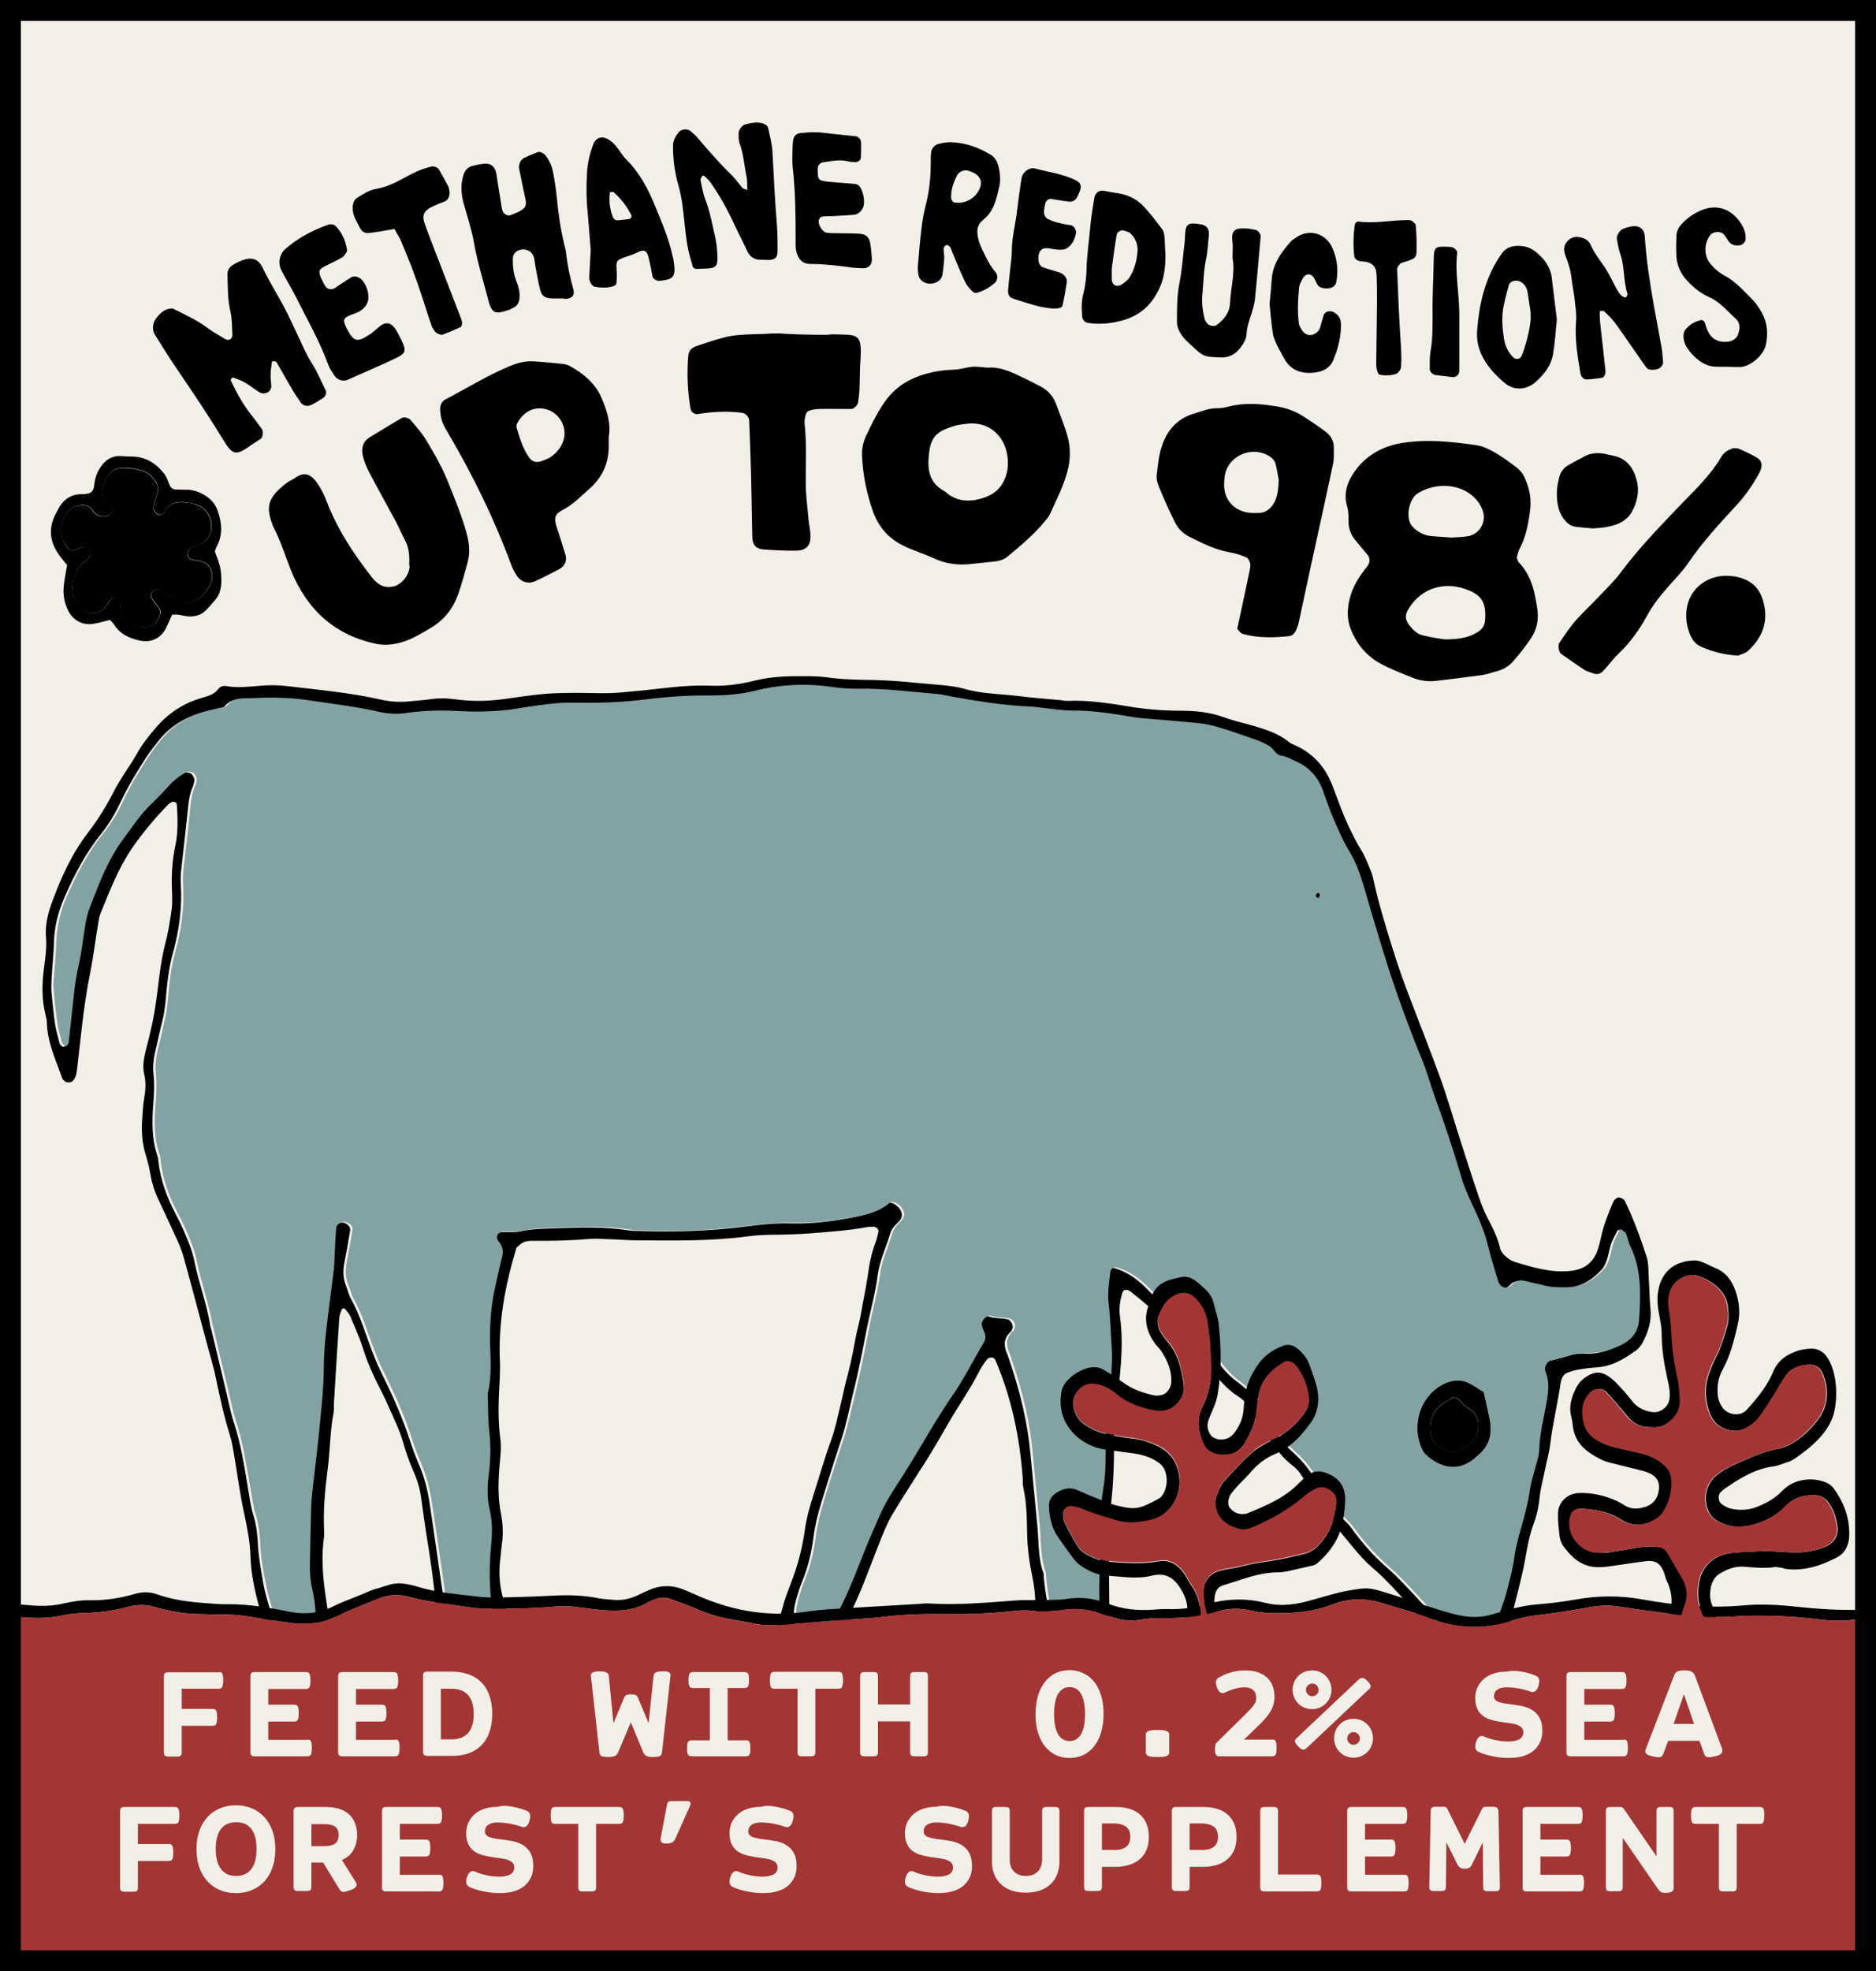
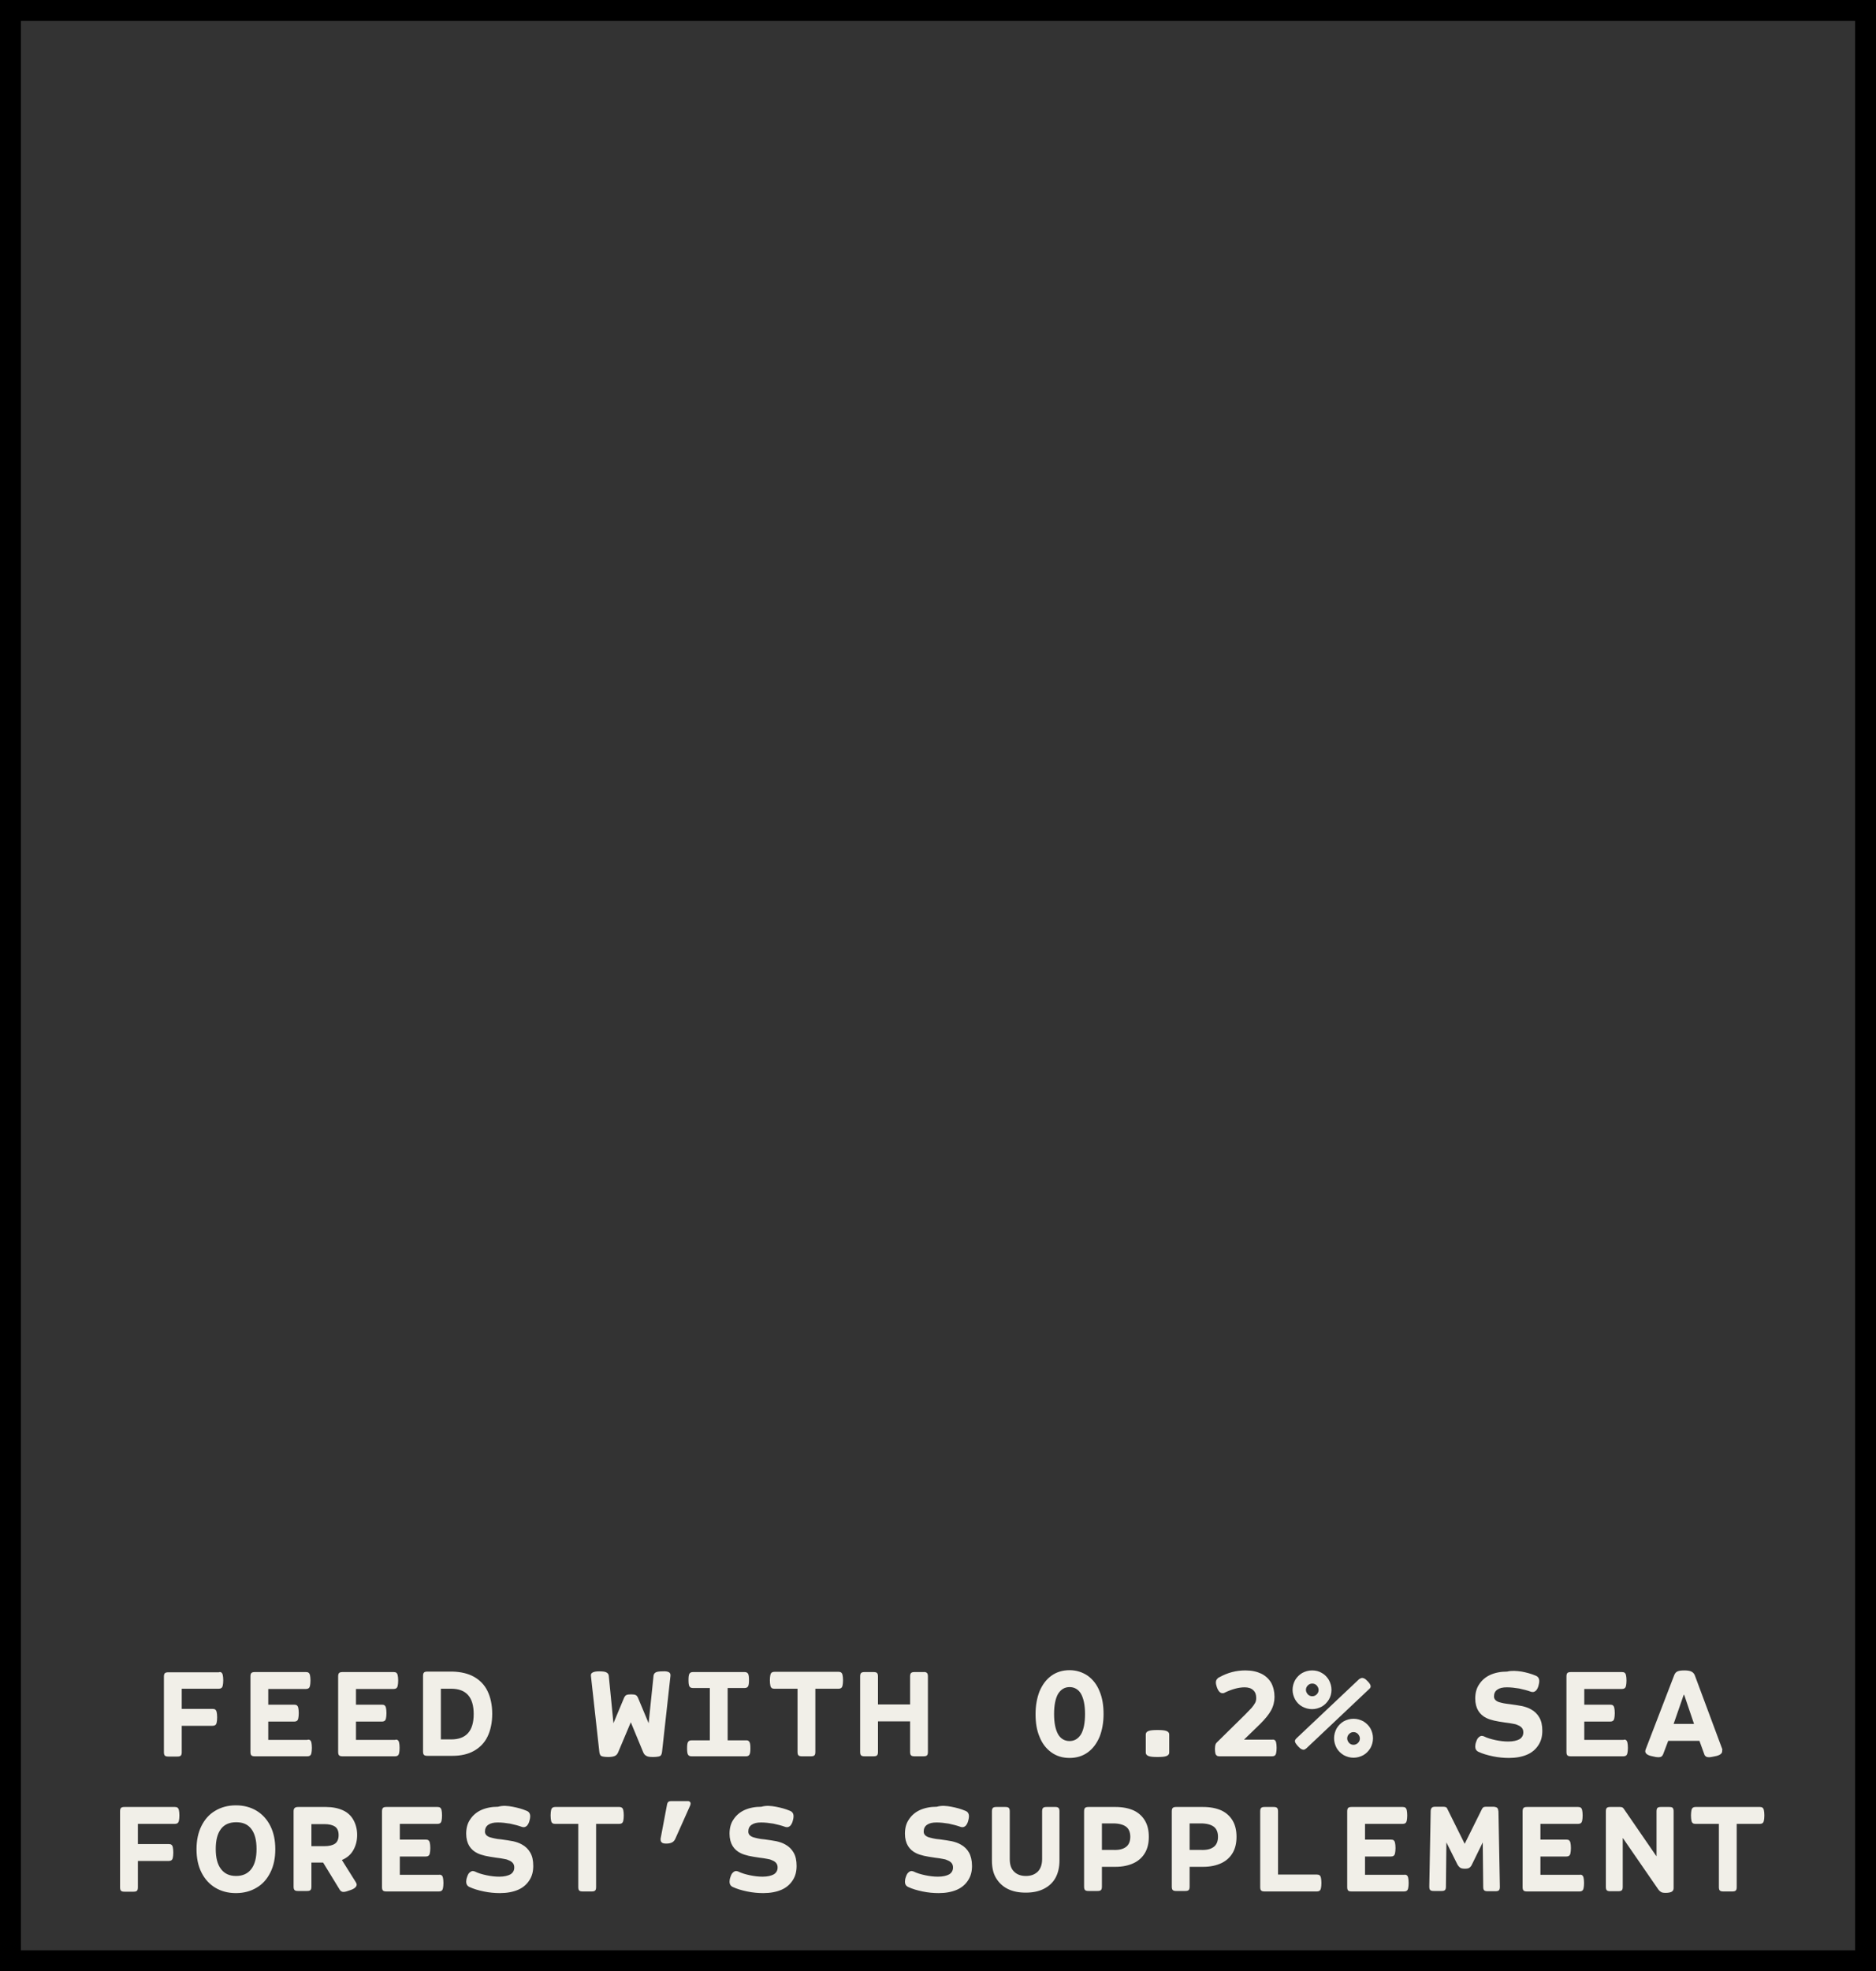
<svg xmlns="http://www.w3.org/2000/svg" xmlns:xlink="http://www.w3.org/1999/xlink" version="1.1" id="Layer_1" x="0" y="0" viewBox="0 0 800 840" xml:space="preserve">
  <rect x="0" y="0" width="800" height="840" fill="#333333" stroke="none" />
  <style>.st0{fill:#f1efe8}.st2{fill:#83a2a3}.st3{fill:#a33635}.st4{fill:#fff}</style>
-   <path class="st0" d="M795.498 4.4v831.1H4.398V4.4z" />
  <defs>
-     <path id="SVGID_1_" transform="rotate(90 400 419.999)" d="M-15.6 24.5h831.1v791.1H-15.6z" />
-   </defs>
+     </defs>
  <clipPath id="SVGID_00000055673909704999326600000002969910149841847486_">
    <use xlink:href="#SVGID_1_" overflow="visible" />
  </clipPath>
  <g clip-path="url(#SVGID_00000055673909704999326600000002969910149841847486_)">
    <path d="M174.5 240.6c.2-4.2-.2-7.3-1.7-10.2-1.5-2.8-2.7-5.7-4.2-8.5-3.8-7.1-7.8-14.1-11.5-21.3-1.1-2.1-2-4.5-2.5-6.9-.5-2.9.2-5.6 3-7.3 4.5-2.7 9-5.5 13.6-8.2 1-.6 3.1-.2 3.9.8 2 2.4 4.2 4.8 5.9 7.4 3.7 6 7.2 12 9.9 18.6 3 7.5 6.1 14.9 8.2 22.7 1.1 4.2 1.4 8.3.2 12.4-1.2 4.4-2.4 8.8-3.9 13.1-2.2 6.1-5.9 11-11.7 14.4-4.6 2.7-9 5.5-14.3 6.6-2.8.6-5.6.8-8.4.3-18.2-3.6-30.1-14.7-36.9-31.4-2.5-6.2-4.4-12.6-7.5-18.5-.2-.3-.3-.6-.4-1-3-7.9-1.9-11.7 6.2-17.9 1.1-.8 2.5-1.3 3.6-2.1 3.3-2.5 6.3-1.8 9 1.9 1.6 2.3 3 4.8 4 7.4 4.6 12.3 11.7 23.1 19.8 33.4 2.5 3.1 5.3 4.5 9.1 3.6 3.4-.8 6.5-4.7 6.8-8.5-.2-.3-.2-1-.2-.8zM259.6 186.3v4.3c-.1 7.1-2.9 12.9-8.1 17.6-3.7 3.2-7 6.8-11.5 9.1-3.4 1.7-3.8 3.5-2.7 7 1.3 4 2.6 8 3.8 12 .8 2.5-.2 4.9-2.5 6.2-3.4 1.8-6.9 3.6-10.4 5.2-3.1 1.4-6.4.2-8.1-2.8-.7-1.2-1.4-2.4-1.9-3.7-7.3-19.8-16.5-38.6-27.2-56.8-.9-1.5-1.8-3-2.4-4.7-.6-1.6-.8-3.4-.9-5.1-.1-1.9.7-3.6 2.3-4.4 9-4.7 17.7-10.1 27.2-14.1 3.3-1.4 6.7-2.3 10.2-2.1 4.2.2 8.4.7 12.6 1.1 1 .1 2.1.4 3 .9 6 3.3 11.1 7.6 13.7 14 2.2 5.2 3.9 10.6 2.9 16.3zm-39.3-5.1c0 .5-.1.8 0 1.1 1.3 4.3 2.6 8.7 5.2 12.5 1.3 1.9 3.1 2.6 5.5 1.7 1.3-.5 2.7-1 3.8-1.7 3-2.1 5.1-4.8 5.8-8.4.9-4.8-2.1-10-6.8-11.7-5-1.8-10.1 0-13.2 5.6-.2.3-.3.6-.3.9zM421.2 156.7c4.1-.4 8.1 1 12 2.8 3.5 1.6 7 3.3 10.4 5.1 3.2 1.7 5.6 4.3 6.8 7.7 1.7 4.6 3.6 9.2 4.9 13.9 1.3 4.8 1.2 9.7-.1 14.6-1.7 6.5-4.8 12.4-7.5 18.4-.6 1.2-1.6 2.3-2.5 3.4-4.5 5.4-9.9 9.9-15.3 14.4-1.6 1.4-3.6 2.1-5.8 2.3-3.2.3-6.3.7-9.5 1-5.7.7-11.2.1-16.5-2.4-4.5-2.1-9.2-3.4-13.6-5.7-6.3-3.3-10.3-8.4-12.5-15-2.5-7.3-4-14.9-4.4-22.6-.2-3.2.5-6.4 1.9-9.2 2.6-5.4 5.1-10.7 8.8-15.5 5.8-7.4 13.8-10.5 22.8-11.9 2.4-.4 4.9-.3 7.4-.6 2.1-.3 4.1-.9 6.2-1.1 2-.1 4.1.2 6.5.4zM396 195.2c-.5 6 1 11.1 6.7 14.1.3.2.6.4.8.6 3.7 3.2 8.2 4 12.8 3.1 7.6-1.6 11.5-5.1 13.1-11.8.2-1 .4-2.1.4-3.1.4-9.9-6.3-19.2-18.3-17.4-1.4.2-2.8.3-4.1.7-8.6 2.5-10.8 5.1-11.4 13.8zM332.2 142.1c3.1.2 5.5.3 8 .4 3.9.1 7.8.2 11.6.2 1.4 0 2.8-.3 4.2-.2 9.9.3 11.7-.6 10.9 11.3-.3 4.2-.2 8.4-.4 12.6-.1 1.7-.3 3.5-.6 5.2-.2 1.2-1.8 2.7-2.9 2.7-4.6 0-9.2-.1-13.8 0-1.4 0-2.8.3-4.1.7-.6.2-1.2.8-1.4 1.4-.4 1.3-.7 2.8-.6 4.1 1 8.8.4 17.5.5 26.3.1 4.9.8 9.8 1.2 14.7.2 2.1.7 4.2.8 6.3.3 4.8-1.8 7-6.9 6.9-4.2 0-8.5-.2-12.7-.5-3.5-.2-5.1-1.8-5.2-5.3-.2-8.8-.3-17.6-.5-26.3-.2-7.7-.5-15.4-.8-23.2-.1-1.8-1.5-3.3-3.3-3.5-6.4-.8-12.7-.4-19 .6-.8.1-2.4-.9-2.5-1.6-.1-.3-.2-.7-.3-1-1.2-7.3-1.5-14.7-.9-22.1.2-2.4 1.4-3.7 3.8-4.4 14.1-4.7 14.1-4.7 29-5.1 2.2-.2 4.3-.2 5.9-.2zM115.4 161c.1 1 .2 2.2.3 3.4.1 1.2-.8 2.5-1.7 2.9-1.2.5-2.5.5-3.5-.2-2.1-1.3-4-2.9-6.1-4.1-1.6-.9-3.3-1.5-5-2.1-.2-.1-.5.2-.7.4-.2.2-.4.6-.3.8 2.5 5.3 5.2 10.3 8.9 14.9 1.5 1.9 3 3.9 4.4 5.9.7 1 .4 3.6-.6 4.2-1.5 1-3.1 1.9-4.6 3-6.2 4.5-7.6 3.4-11.4-2.8-6.4-10.5-13.2-20.6-20.1-30.7-3.1-4.6-6-9.2-8.9-13.9-1.5-2.4-1-5.3.9-7.6 1.2-1.4 2.5-2.7 4.3-3.3.8-.2 2-.5 2.6-.2 4.9 2.5 10 4.7 14.5 8.1 2.4 1.8 5.2 3.3 7.8 4.9 1.4.8 3-.2 2.9-2.1-.2-3.3-.1-6.8-.9-10-1.2-5.1-1-10.3-1.2-15.5-.1-2.1 1.1-3.4 2.8-4.4 1-.6 2.2-1.1 3.3-1.6 3.8-1.4 6.9-1.2 9 3.3 2.6 5.5 5.9 10.7 8.8 16.1 2.3 4.3 4.3 8.8 6.4 13.2 1.8 3.9 3.5 7.8 5.8 11.4 2.3 3.6 3.9 7.6 5.8 11.4.5 1.1-.1 2.5-1.1 3.2-1.5 1-3.1 2-4.7 2.8-1.8 1-3.8.7-4.9-.9-1.6-2.3-3.1-4.6-4.4-6.9-2-3.4-3.9-6.9-5.9-10.3-.2-.3-1.1-.3-1.6-.4-.1 0-.4.4-.4.6-.1.6-.2 1.2-.2 1.8-.3 1.4-.3 2.9-.3 4.7zM239 127.2h-3.4c-3.3-.1-4.6-1-5.3-3.9-.8-3.3-1.4-6.6-2-9.9-.2-1.2-.3-2.4-.6-3.6-.7-3.1-4.4-4.5-7.3-2.7-1.1.7-1.7 1.8-1.7 3.1-.1 3.4.3 6.7 1.6 9.9.9 2.3 1.5 4.7 1.2 7.2-.2 1.6-.8 2.9-2.3 3.7-.8.4-1.6.9-2.5 1.2-5.2 1.6-6.9 1.9-8.5-4.4-2-8-4.6-15.8-6-24-1-5.7-2.8-11.2-4.4-16.8-1.2-4.2-1.5-8.4-.1-12.6.6-1.8 1.8-3.2 3.8-3.7 1.5-.4 3-.7 4.5-.9 3.3-.4 5.1 1.1 5.7 4.4.7 4.8 1.5 9.6 2.3 14.5 0 .3.1.6.2.9.4 1.5 2.1 2.6 3.5 2.1 1.1-.4 2.3-.9 3.4-1.4 3.1-1.6 3.6-2.7 2.9-5.8-.9-4.2-1.8-8.3-2.6-12.5-.4-1.8.6-4 2.1-4.7 1.9-.9 3.9-1.7 5.9-2.5.8-.3 2.6.6 3.2 1.4 1.7 2.2 2.8 4.7 3.3 7.5.7 3.6 1.2 7.2 1.6 10.9.6 6.7 1.6 13.3 3.2 19.9.2.9.5 1.8.6 2.7.6 5.5 1.7 10.8 3.2 16.1.7 2.5-.5 3.9-3.3 4.1-1.4-.3-2.6-.2-2.2-.2zM318.7 81c-.1-1.9 0-3.8-.3-5.5-1-4.8-1.3-9.7-3-14.4-.5-1.4-.4-3-.4-4.5 0-1.3 1.4-3.1 2.6-3.5 2.4-.7 4.8-1.2 7.3-.6 1.2.3 2.4.9 2.7 2.2.7 3.3 1.6 6.6 1.8 9.9.6 10.4 1 20.8 1.9 31.1.3 3.7.3 7.3.3 11 0 3.2-1.1 4.2-4.6 4.1-.6 0-1.2-.1-1.8-.1-3.1.2-5.3-.9-6.6-3.8-1.5-3.4-3.3-6.6-4.8-9.9-3.1-6.7-6.5-13.2-10.8-19.2-.7-1-1.6-1.8-2.5-2.7-.2-.2-.8-.3-.9-.2-.3.4-.6.9-.8 1.3-.1.3-.1.6 0 .9.6 2.7 1 5.5 2 8 1.8 4.6 2.7 9.4 3.8 14.2.5 2.1.9 4.2 1.1 6.3.8 9.4.3 8.7-8.9 9-.5 0-1.3-.5-1.4-1-.9-3.2-1.9-6.5-2.4-9.8-.9-5.7-1.3-11.5-2.1-17.3-.5-3.3-1.3-6.6-2.2-9.8-1.2-4.8-1.7-9.6-1.7-14.5 0-2.3 1-4.1 2.4-5.8 1.1-1.4 3.6-1.7 5-.6.9.8 1.9 1.6 2.7 2.5 4.8 5.6 9.6 11.2 14.9 16.3 1.7 1.7 3.1 3.8 4.7 5.6.5.4 1.2.4 2 .8zM147.9 107.3c-.5.6-1 1.8-2 2.4-2.4 1.4-4.9 2.5-7.4 3.8-2.6 1.3-2.8 2.2-1.5 5.2.5 1.1 1.1 2.2 1.7 3.2.8 1.4 2.6 1.8 4 .9 2.3-1.5 4.6-3.1 6.9-4.5 1.5-1 3.7-.3 4.9 1.2 1.8 2.2 2.7 4.8 2.6 7.6-.1 2.2-1.4 4-3.3 5.3-1 .7-2.2 1.1-3.3 1.5-4.3 1.5-4.6 2.3-2.5 6.4 3 5.6 4.4 5.7 10 2 1.5-1 2.8-2.4 4.3-3.5 2.8-2 4.8-.8 6.3 1.4 1 1.5 1.8 3.2 2.6 4.8 2.2 4.6 1.9 5.6-2.7 7.8-6.6 3.1-13.4 6-20.1 9-2 .9-4.5.2-5.7-1.6-1-1.5-2.1-3.1-2.7-4.7-3.8-10.4-9.3-19.9-14.2-29.7-1.8-3.5-3.9-6.9-5.7-10.4-1.7-3.1-1-7 1.5-9.2 5.3-4.7 11.6-8 18.2-10.4 1.2-.4 2.5-.3 3.4.6 2.6 2.7 4.1 6 4.7 9.7.2.1.1.4 0 1.2zM251.9 106.6c-.5-5.8-.8-10.9-1.3-16.1-.6-5.5-.6-11-.3-16.5.2-4.3 1.2-8.5 2.7-12.5 1.2-3.1 3.9-3.7 6.7-1.9 1.3.8 2.4 1.9 3.3 3.1 1.4 1.6 2.4 3.6 3.9 5.1 5.8 5.7 9.5 12.7 12.5 20.1 2.8 6.8 5.7 13.5 7.3 20.7.3 1.2.6 2.4.7 3.6.9 6.3-.8 6.9-6.2 7.5-1.1.1-2.7-.8-2.9-1.8-.5-2.4-.9-4.8-1.5-7.2-.8-3.7-1.6-4.9-5.5-2.9-1.4.7-2.9 1.1-4.3 1.6-4.4 1.6-4.3 1.6-4 6.7.1 1.5 0 3-.1 4.5-.1.5-.6 1.2-1.1 1.3-2.7.9-5.5.8-8.2.3-.7-.1-1.5-1.1-1.8-1.8-.4-.8-.6-1.7-.5-2.6.2-3.9.4-7.8.6-11.2zm8.2-24.7c-.5 3.6-.1 7.1 1.2 10.5.3.8 1 1.5 2 1.5 1.8-.2 3.6-.3 5.3-.6.3-.1.9-1.1.7-1.4-1.8-3.8-4.4-7.1-7.5-9.9-.2-.4-1-.1-1.7-.1zM349.2 56.4c4.8.5 10.3 1.1 15.8 1.7 1.1.1 2.2 1.4 2.2 2.6 0 2.1 0 4.3-.1 6.4 0 1.2-1.3 2.1-2.6 2-.9-.1-1.9-.1-2.7-.3-3.7-1-7.3-.1-11 .4-1.1.2-2.1 1.3-2.1 2.7 0 1.2 0 2.4.2 3.6.1.5.6 1.1 1.1 1.3.8.3 1.8.5 2.7.6 4 .4 8 .6 11.9 1 1.3.1 2.2 1.1 2.7 2.3.9 2 1.3 4.1 1.1 6.3-.1 2-2 4.3-4 4.5-3.1.3-6.1.4-9.2.6-1.5.1-3.1 0-4.6.2-.5.1-1.1.6-1.3 1.1-.8 1.9 1.3 5.6 3.3 5.8 1.5.2 3.1.2 4.6.2 3.1.1 6.2 0 9.2.2 3 .2 4.3 1.4 4.8 4.6.3 2.1.5 4.2.6 6.4 0 2.5-1.6 3.9-4.1 3.7-1.5-.1-3.1-.1-4.6-.3-5.8-.8-11.6-1.5-17.5-1.5-3.4 0-5.4-2.1-6.1-5.8-.3-1.5-.2-3.1-.2-4.6 0-10.1-.1-20.2-1.2-30.3-.4-3.6-.2-7.3 0-11 .2-3.3 1.7-4.2 4.8-4.2 1.9-.3 3.7-.2 6.3-.2zM168.2 97.6c-4.1.7-7.4 1.3-10.8 1.7-1.6.2-3-.4-3.8-2-1.3-2.7-3.2-5.2-3.2-8.5 0-1.9.4-3.7 2.2-4.7 2.4-1.4 4.6-3 7.4-3.5 4.3-.7 8.2-2.5 12-4.6 2.2-1.2 4.3-2.3 6.6-3.3 1.7-.7 3.5-1.2 5.2-1.7 1.1-.3 2.8.3 3.3 1.1 1.4 2.4 2.7 4.8 4 7.2.4.8.5 1.8.6 2.7.2 1.4-.7 3.3-1.9 3.8-2 .8-4 1.5-5.9 2.5-3.1 1.5-4 3.6-2.9 6.7.7 2 1.4 4 2.2 6 4.5 11.7 9 23.3 13.5 35 .2.6.4 1.2.3 1.8 0 .6-.2 1.4-.6 1.6-2.5 1.2-5 2.2-7.6 3.2-.8.3-2.7-.5-3.3-1.3-.5-.8-1.1-1.5-1.4-2.3-1.4-4-2.7-8.1-4-12.2-2.7-8.4-5.9-16.7-9.4-24.8-.7-1.3-1.5-2.6-2.5-4.4zM646.8 237.6c.3.8.4 1.6.8 2 5.5 5.6 6.9 12.8 8 20.1.6 4.3-.2 8.5-2.6 12.1-2.3 3.5-4.9 6.8-7.7 10-1.8 2.1-4.3 3.6-7.1 4.3-2.1.5-4 1.3-6.1 1.6-6.6.9-13.3 1.7-19.9 2.5-3.6.4-7.1-.2-10.4-1.6-4.6-1.9-9.2-3.6-13.5-6-6-3.4-10.2-8.7-12.5-15.1-1.7-4.7-1.2-9.7.4-14.5 1.5-4.4 4-8.1 6.9-11.7 1.2-1.5 1.2-3.5.1-4.8-1.8-2.2-3.6-4.3-5.4-6.5-1.6-2-2.5-4.2-2.7-6.7-.1-2.4.1-5-.6-7.3-2-6.9.8-12.4 5-17.4 4.8-5.5 11.1-8.6 18.3-9.8 10.6-1.7 21.1-.6 31.6.9 2.7.4 5.4 1.6 7.8 3 3.3 1.9 6.5 4.2 9.5 6.5 1.3 1 2.6 2.5 3.3 4 2 4.2 3 8.6 2.6 13.2-.7 6.3-1.8 12.5-4.9 18.1-.4 1.1-.6 2.2-.9 3.1zm-30.7 34.9c6.2 0 10.3-.8 14-3.1 2-1.2 3.1-2.9 3.2-5.1.6-7.7-1.6-11-8.8-13.4-9-3-18-.1-23.2 7.6-2.4 3.5-2.6 5.6.9 9.4 1.1 1.2 2.7 2.4 4.3 2.8 3.8 1 7.6 1.5 9.6 1.8zm2.7-43.4c1.9-.1 4.3-.2 6.8-.5 5.2-.7 8.5-6.1 6.7-11-1-2.7-2.6-4.9-4.9-6.7-6.7-5.3-16.5-4.7-22.9-.6-3.5 2.2-5.1 9.6-2.8 13.3.4.6.9 1.1 1.4 1.6 1.9 1.7 4.1 2.8 6.6 3.2 2.8.3 5.6.4 9.1.7zM527.6 268c1.8-8.4 3.6-16.6 5.3-24.8.2-1 .4-2.1.2-3.1-.2-.9-.8-2.2-1.5-2.5-2.3-1-4.7-1.8-7.1-2.2-6-1-11.4-3.7-16.8-6.4-3-1.4-5.3-3.6-6.7-6.5-2.5-5-4.8-10.2-6.9-15.3-.7-1.6-1-3.5-.8-5.1.5-4.2.9-8.5 2.3-12.4 2.3-6.6 6.7-11.5 13.8-13.5 3-.9 6-2.2 9.2-2.2 1.8 0 3.5-.2 5.2-.7 6.7-1.7 13.2-1.3 20-.2 4.7.7 8.9 2.2 12.7 4.8 2.9 1.9 5.9 3.9 8.7 6 2.4 1.8 3.7 4.2 3.6 7.3 0 2.1.1 4.3-.3 6.3-3.1 14.7-6.4 29.5-9.6 44.2l-5.1 23.7c-.2 1-.6 2-1 3-.6 1.3-1.5 2.5-3 2.7-6.7.7-13.4.9-20-1-.9-.3-1.5-1.4-2.2-2.1zm17.7-63.5c-.3-1.6-.7-4.3-1.4-7-.2-.9-1-1.9-1.8-2.5-7.5-5.7-19.1-.9-19.9 8.6-.1 1-.2 2.1-.2 3.1.1 5.7 3.3 10 8.9 11.5 2 .5 4.2.5 6.2.4 3-.2 5.1-2.1 6.5-4.8 1.2-2.6 1.6-5.3 1.7-9.3zM739 191c1 .1 1.8-.1 2.4.2 2.6 1.1 5.1 2.3 7.6 3.7 2.4 1.3 2.8 3.6 1.4 6.3-2.6 5-5.8 9.6-9.6 13.8-7.4 8-14.8 16-21 25.1-2.4 3.5-5.4 6.5-8.2 9.7-3.5 3.9-6.8 8.1-9.3 12.7-3.2 5.9-7.1 11.3-12 16-2.3 2.2-4.2 4.8-6.3 7.1-1.7 1.9-3 2.1-5.6 1-1-.4-2.1-.6-2.9-1.2-3.2-2.1-6.4-4.4-9.6-6.6-1.2-.8-1.7-3.7-.9-4.9 2.2-3.2 4.3-6.4 6.8-9.3 3-3.4 6.4-6.5 9.5-9.8 3.4-3.6 7-7 9.9-10.9 7.8-10.5 16.9-19.8 25.9-29.2 6.1-6.3 12.5-12.4 17-20.1.5-.9 1.3-1.7 2.2-2.3.9-.6 2-.9 2.7-1.3zM741.2 279.4c-5.9-.3-11-1.7-15.8-3.8-2.4-1-3.9-3.1-4.8-5.4-1.3-3.3-1.8-6.7-1.4-10.2 1.2-10.1 9.9-14.6 16.5-14.6 1.7 0 3.5.1 5.2.5 5.5 1.3 9.2 4.2 10.9 10 2.6 8.8-.1 15.7-6.5 21.6-1.2 1-3 1.4-4.1 1.9zM679.3 225.2c-2.5-.2-5-.4-7.4-.7-2.3-.3-3.8-1.7-5.1-3.4-2.4-3.3-2.9-7.1-2.9-11 0-2.1.4-4.2.9-6.2.5-2.5 1.9-4.5 4.2-5.8 2.1-1.2 4.3-2.3 6.5-3.5 2.9-1.6 6-1.8 9.2-1.1 1 .2 2 .5 3.1.7 6 1.1 8.9 5.4 10.2 10.7 1.2 4.6.1 9.2-2.1 13.2-1.9 3.5-5.5 5.4-9.4 6.2-2.3.6-4.8.7-7.2.9zM682.3 132.5c-.3 2.7.1 5.4.4 8.1.7 5.8 1.3 11.5 1.9 17.3.1.6 0 1.3-.2 1.8s-.7 1.3-1.1 1.3c-2.1.3-4.2.6-6.4.7-1.6.1-2.7-1-3-2.9-1.2-7.2-2.4-14.4-1.8-21.9.3-3.3-.4-6.7-.7-10-.3-2.4-.8-4.8-1.1-7.3-.3-3.1-1-6-2.1-8.9-.4-1.1-.9-2.3-1.1-3.5-.7-3.4 2.5-6.7 6-6.2 2.2.3 4.2 1.1 5.2 3.3 1.5 3.4 3.7 6.3 5.8 9.3 1.9 2.7 3.3 5.9 4.9 8.8.9 1.6 1.6 3.3 3.4 4.2.3.1.6.2.9.1.2-.1.4-.3.5-.6.1-.3.3-.6.2-.9-1.8-5.6-1.1-11.6-3.1-17.1-.7-2-1-4.1-1.4-6.2-.3-1.5 1.3-3.9 2.7-4.4 1.1-.4 2.3-.8 3.5-1 3.2-.6 5.5 1 5.7 4.2.6 9.8 2.1 19.4 3.8 29.1l3.3 18c.4 2.1.5 4.2.7 6.4.1 1.1-.8 2.4-1.9 2.9-1.9.8-4.3.7-5.2-.4-1.5-2-2.8-4-4.2-6-3.2-4.5-6.2-9.1-9.5-13.5-1.3-1.7-2.9-3.1-4.4-4.6-.2-.1-1 0-1.7-.1zM402.7 109.8c-.2 2.3-.4 4.8-.8 7.2-.3 2.3-2.7 4-5.4 3.9-2.3 0-4.4-1.5-4.8-3.6-.2-1.2-.4-2.4-.3-3.6.5-6.1 1-12.2 1.8-18.2.4-3 1-6 1.8-9 1.4-5.7 1.9-11.4 1.9-17.2 0-1.5 0-3.1.2-4.6.3-1.6 1.4-2.8 2.9-3.3 1.8-.5 3.6-.8 5.4-.8 6.3.2 12 2.2 17.3 5.5 1.6 1 2.5 2.7 3 4.5.8 3 1.1 6.1.4 9.1-1.2 5-2.2 10.2-6.6 13.8-.7.6-1.4 1.2-1.9 2-.4.8-.8 1.7-.8 2.5-.1 2.5.5 4.8 1.5 7.1 1.8 3.9 3.5 7.8 6.4 11.1.9 1 .7 3.3-.3 4.2-2.3 2.1-4.9 3.6-7.9 4.4-.5.1-1.3-.1-1.7-.5-1.1-1.1-2.2-2.2-2.9-3.5-1.5-3-2.8-6.1-4.1-9.2-.8-2-1.6-4-2.4-5.9-.4-1-1.7-1.6-2.2-1.1-.4.4-.8.9-.8 1.4 0 1.3.2 2.5.3 3.8zm2.9-26.5c0 .6-.1 1.2.2 1.8.2.5.7 1.2 1.2 1.2 5.1.8 9.9-2.3 11.2-7.2.5-2-.4-3.6-1.9-4.8-.9-.7-2.1-1.1-3.3-1.5-1.8-.6-4 .3-4.8 1.8-1.4 2.7-2.5 5.6-2.6 8.7zM497 108.6c0 4.6-.4 9.1-2.2 13.4-3.1 7.2-7.9 12.1-15.6 14.4-5.1 1.5-10.2 2-15.4 1.2-1.1-.1-2.2-1.4-2.3-2.5-.3-3.4-.4-6.7.5-10 1-3.9 1.3-7.8 1.4-11.8 0-1.8.3-3.7.4-5.5.5-4.9 1-9.7 1.5-14.6.4-3 .9-6 1.4-9 .4-2.1 2-3.2 4-2.9 2.1.4 4.2.8 6.3 1.1 3.7.6 7.2 2.2 9.8 4.7 3.3 3.2 6 6.9 8.8 10.6.7.9.9 2.3 1 3.5.2 2.5.2 5 .4 7.4zm-22.9 5.8v4.5c0 2.6 2.1 3.7 4.3 2.3 1.2-.8 2.5-1.8 3.3-3 2.1-3.4 3.1-7.2 3.4-11.2.2-2.9-.9-5.4-2.9-7.4-.8-.8-2.1-1.1-3.2-1.4-1-.3-2.7.9-2.8 1.8-.9 5.3-1.6 10.7-2.1 14.4zM736.1 156.3h-3.7c-4 .1-7.1-1.7-9.8-4.3-2.4-2.4-4.6-5-4.7-8.6 0-.9.1-1.9.6-2.6 1.7-2.3 4-3.7 6.8-4.4.4-.1 1.3.3 1.5.7.5 1.1.7 2.3 1.2 3.4 1.4 3.5 4.1 5.3 7.9 5.2 2.5 0 4.5-1.2 5.2-3 1-2.5 1-5.2-.9-6.9-3.7-3.2-6.7-7.2-11.4-9.2-3.4-1.5-6.3-3.8-8.9-6.5-2.9-3-4.7-6.5-5-10.6-.2-3-.1-6.1 0-9.2.1-1.9 1-3.5 2.3-4.9 2.5-2.7 5.6-4.8 9.1-6.1 5.3-1.9 10.5-.7 14.3 3.6 2.3 2.6 4 5.4 3.8 9.1-.1 1.1-1.2 2.3-2.3 2.5-1.9.3-3.7.1-4.9-1.6-.7-1-1.3-2.1-2.1-3-1.3-1.5-4.5-1.3-5.8.3-2.7 3.5-2.7 8.8-.1 12 1.8 2.2 3.8 4 6.3 5.3 4.7 2.5 8.1 6.5 11.8 10.2 1.5 1.5 2.7 3.3 3.8 5.2 2.6 4.4 3 9.3 1.9 14.2-1 4.2-6.1 8.8-10.5 9.3-2.1.1-4.3-.1-6.4-.1zM663.9 136.1c-.5 5-.8 9.9-1.6 14.7-.8 5-3.9 8.9-7.7 12.2-3.7 3.2-9 3.5-12.7.4-3.8-3.1-7.2-6.7-9.5-11-1.9-3.5-2.8-7.4-2.5-11.5.9-11.7 3.5-22.9 10.4-32.7 1.5-2.2 3.6-3.2 6.2-3.4 3.2-.2 6.1.6 8.6 2.7 3.4 2.8 6 6.1 6.6 10.6.7 6 1.5 12 2.2 18zm-11.2-3.2c-.4-2.3-.8-5.6-1.4-8.9-.3-1.5-1.2-2.8-2.5-3.7-1.8-1.3-4.9-.7-5.4 1.3-1 3.8-2.2 7.7-2.6 11.6-.4 3.6 0 7.3.5 10.9.4 3 1.7 5.8 3.9 8.1 1.1 1.2 3.1 1 3.7-.6 1.9-4.8 3.2-9.9 3.8-15 .1-.8 0-1.7 0-3.7zM525.6 110.1c0-3.2.2-5 0-6.8-.8-5.6 1.4-6.2 6.3-5.9 1.2.1 2.4.4 3.6.6 1 .2 2.1 1.7 2.1 2.7-.8 8.8-1.5 17.6-2.4 26.4-.2 2.4-1 4.8-1.7 7.1-.8 2.6-1.8 5.2-1.9 8-.1 2.2-1.2 4.1-2.5 5.8-2.1 2.9-4.9 4.5-8.6 4.3-7.2-.2-7.2-.2-12.9-5.5-1.1-1.1-2.3-2.1-3.2-3.3-1.5-2-2.6-4.1-2.5-6.7 0-5.5 0-10.9 1.1-16.4 1.1-5.4 1.4-10.9 2.1-16.3.2-1.8.2-3.7.4-5.5.3-2.8 1.4-3.6 4.3-3.3.9.1 1.8.2 2.7.4 2 .4 3.1 1.8 3 3.9v.9c-.4 3.3-.5 6.7-1.2 10-1.1 5.1-1.1 10.3-1.6 15.5-.3 3.4.2 6.7 1 10 .1.6.6 1 .9 1.6.7 1.2 3 1.7 4.1 1 3.1-2.2 5.5-5.1 5.8-9 .3-6.8 2.3-13.7 1.1-19.5zM541.4 129.5c.4-4.2.7-7.3.9-10.3.4-6.5 3.9-11.5 8-16.1.8-.9 1.9-1.5 2.9-2.2 5.4-3.4 12-1.4 14.8 4.4 2.3 4.9 2.8 10 1.8 15.2-.1.5-.6 1.1-1 1.5-1.5 1.4-5.6 1.2-6.8-.4-.7-1-1.1-2.2-1.7-3.2-1.4-2.2-3.7-1.9-4.9.5-.5 1.1-1.2 2.2-1.4 3.4-.5 5.2-.8 10.4-.1 15.6.1.9.6 1.7 1.1 2.5.8 1.3 2 2.4 3.7 2.4 1.7 0 3.7-1.5 4.2-3 .5-1.8.9-3.5 1.5-5.3.5-1.8 2.8-2.4 4.6-1.3 1.7 1 2.7 2.5 2.8 4.5.2 4.3-.7 8.5-2 12.6-.2.6-.5 1.1-.7 1.7-1.4 4.9-5 6.6-9.7 6.9-5.5.3-9.6-1.7-12.1-6.7-1-1.9-2.1-3.7-3-5.7-.6-1.4-1.3-2.8-1.5-4.3-.7-4.7-1.1-9.3-1.4-12.7zM448.8 106.1l-1.8-.3c-2.9-.3-4.3 1.3-4.2 4.6.1 1.6.5 3 2.2 3.6 2.3.8 4.7 1.4 7 2.2 1.8.6 3.2 2.4 2.9 4.2-.5 3.3-1.1 6.6-1.8 9.9-.1.4-.9.9-1.4 1-.9.2-1.8.2-2.7.2-5.9-.4-11.3-2.5-16.9-4.2-1.6-.5-2.4-1.8-2.2-3.6.2-3 .6-6.1.9-9.1.3-2.7.7-5.5.7-8.2 0-3.4.6-6.6 1.2-10 1-5.4 1.5-10.9 2.3-16.3.2-1.5.4-3 .7-4.5.5-2.3 3.3-4.4 5.6-3.8 5.9 1.6 12.1 2.3 17.6 5.1 1.9 1 2.4 2.4 1.6 4.5-.4.8-.7 1.7-1.1 2.5-.8 1.6-2.1 2.2-3.8 2-2.4-.3-4.9-.7-7.3-1.1-1.1-.2-2.3.7-2.6 2.1-.2 1.2-.5 2.4-.5 3.6 0 1.2.6 2.3 1.8 2.9 3.1 1.5 6.4 2.1 9.7 2.6 1.4.2 2.4 2.2 2.1 3.6-.4 1.8-1 3.5-2.3 4.9-1.1 1.2-2.4 2-4 1.9-1.3.1-2.5-.1-3.7-.3zM588 159.6c-1.3-1.9-1.1-4.1-1.1-6.2l.3-24.7c0-4 0-7.9-.2-11.9-.1-2.5-1.3-4.9-5.2-5.3-.6-.1-1.2-.1-1.8-.2-1.4-.2-2.4-1.2-2.5-2.2-.5-4.5-.4-9.1.3-13.6.1-.4.9-1.1 1.3-1.1 7.1 1 14.1-.6 21.1-.6.6 0 1.3 0 1.8.3.7.5 1.7 1.2 1.7 1.8.3 3 .4 6.1.4 9.1 0 5 0 5-5.3 6.7-.6.2-1.3.3-1.7.7-.6.6-1.3 1.5-1.3 2.3.4 10.4.8 20.7 1.5 31.1.2 3.4.4 6.7.2 10 0 .6-.1 1.3-.4 1.8-.5.7-1.1 1.6-1.9 1.8-2.3.7-4.7.8-7.2.2zM622.3 133.2V158c0 1.7-1.4 2.9-3 2.7-2.4-.3-4.9-.6-7.3-.9-1.1-.2-2.3-1.4-2.3-2.5 0-2.4-.1-4.9.3-7.3 1-5.5.9-10.9.9-16.4-.1-7.6.4-15.3.5-22.9 0-5.9.9-5.7 6.6-5.5.3 0 .6.1.9.1 1.1.1 2.6 1.5 2.5 2.4-1 8.5.8 17 .9 25.5zM91.6 235c2.4 6.1 2.7 7.7 2.8 12.3 0 3.2-.6 6.2-2.9 8.7-1.2 1.4-2.4 2.8-3.7 4.1-2 2-4.4 2.7-7.2 2.6-2.3-.1-4.6-1.1-7.2-.7-.9 1.9-1.7 3.9-2.6 5.7-2.3 4.4-6.3 6.3-11.2 5.3-4.5-1-8.5-2.8-11-6.9-.4-.6-1-1.2-1.7-1.9-2.2.5-4.5 1.2-6.7 1.6-4.7.9-8.9-1.2-11.1-5.5-1.7-3.4-2.3-6.9-1.9-10.7.3-2.8.9-5.6 1.4-8.8-.5-.6-1.2-1.4-1.8-2.2-.8-1-1.6-2-2.3-3.1-3.4-5.3-3.7-10.8-.8-16.4.4-.7.7-1.4 1.1-2.1 2.1-4 5.3-6.4 10.1-6.4 1 0 2.1-.1 3.1-.4.7-.2 1.4-.8 1.7-1.5.4-.9.5-2 .6-3 .3-2.1 1-4.1 2.1-5.9 2.2-3.6 5.2-5.8 9.7-5.4 1.6.2 3.2.1 4.7.2 5.7.2 10 3.1 13.3 7.4 1.1 1.4 1.6 3.3 2.3 4.9.5 1 1.3 1.6 2.4 1.7 1.6.1 3.2.1 4.7.1 3 0 5.7 1 8.2 2.6 2.5 1.6 4.3 3.8 5.2 6.6 1.7 4.9 2.1 9.7-.2 14.5-.5.8-.8 1.8-1.1 2.6zm-60.4-.2 4.2-1.8c1.2-.5 2.7.5 3 1.8.2 1.1.1 2.1-.5 3-.3.4-.7.9-1.1 1.1-3.5 2.1-4.8 5.4-5.6 9.1-.7 3.2-.1 6.4 1.6 9.1 2.8 4.7 8.7 6 12.5 1.2.8-1 1.4-2.2 2.3-3.2.5-.5 1.3-.7 2.1-.8.6-.1 1.5.7 1.5 1.5.1 1.6.1 3.1.4 4.7.6 3.8 2.9 6.1 6.7 6.6 1.6.2 3.1.2 4.7.1 1.7-.1 3-1 3.9-2.4.5-.9 1-1.8 1.3-2.8.4-1 .3-2.1-.4-3-1-1.5-2.3-2.9-3.2-4.4-.3-.5-.1-1.5.2-2.2.4-.8 2-1.3 2.8-1 .7.3 1.4.7 2.1 1 1.9.9 3.7 1.9 5.7 2.8 1.2.5 2.5 1 3.7 1.3 1.9.5 3.8 0 5.3-1.1 2.6-1.9 4.6-4.3 5.7-7.4.3-.7.3-1.5.4-2.3.2-3.1-1.6-5.7-4.6-6.5-1.5-.4-3.1-.4-4.6-.9-.6-.2-1.1-1.1-1.2-1.8-.3-1.4.4-2.6 1.6-3.3 1.1-.6 2.5-.8 3.7-1.3 1.8-.7 3-2 3.9-3.7 2.4-4.7 0-11.7-5.9-13.3-1.3-.3-2.6-.6-3.9-.8-3.9-.4-7.5 0-9.4 4.1-.1.2-.4.4-.5.6-.9.9-2.6.6-3.4-.6-.6-.9-.8-2-.5-3 .5-2 1.3-4 1.7-6 .2-1 0-2.2-.4-3-1.4-2.6-3.3-4.7-6.3-5.6-3.1-.9-6.2-1.5-9.4-1.1-2.2.2-4 1.3-5.2 3.2-1.8 3-2.9 6.2-2.6 9.7.1 1 .6 2 1.7 2.4.5.2 1 .2 1.5.5 1.5.8 1.5 2.7.2 3.9-1.6 1.5-4.7.9-5.9-.1-.8-.7-1.4-1.5-2.1-2.3-1.4-1.6-3.1-1.8-5-1.5-2.2.4-4 1.4-5.2 3.2-.9 1.3-1.6 2.7-2.2 4.1-.8 2-.9 4.2 0 6.1.8 2.5 1.6 5.1 4.7 6.1z" />
    <path d="M31.2 234.8c-3-1-3.8-3.6-4.8-6-.8-2-.8-4.1 0-6.1.6-1.4 1.3-2.9 2.2-4.1 1.2-1.8 3-2.9 5.2-3.2 1.9-.3 3.7-.1 5 1.5.7.8 1.3 1.7 2.1 2.3 1.2 1 4.3 1.6 5.9.1 1.3-1.2 1.3-3.1-.2-3.9-.5-.2-1-.3-1.5-.5-1.1-.4-1.6-1.4-1.7-2.4-.3-3.5.8-6.7 2.6-9.7 1.2-1.9 3-3 5.2-3.2 3.2-.3 6.3.2 9.4 1.1 3 .9 4.9 3 6.3 5.6.5.9.6 2.1.4 3-.4 2-1.2 4-1.7 6-.3 1-.1 2 .5 3 .8 1.2 2.5 1.5 3.4.6.2-.2.4-.3.5-.6 1.9-4.1 5.5-4.5 9.4-4.1 1.3.1 2.6.4 3.9.8 5.8 1.5 8.3 8.6 5.9 13.3-.9 1.7-2.1 3-3.9 3.7-1.2.5-2.6.7-3.7 1.3-1.2.7-1.9 1.9-1.6 3.3.1.7.7 1.6 1.2 1.8 1.5.5 3.1.5 4.6.9 2.9.7 4.8 3.4 4.6 6.5-.1.8-.1 1.6-.4 2.3-1.1 3-3.1 5.5-5.7 7.4-1.5 1.1-3.4 1.6-5.3 1.1-1.3-.3-2.5-.7-3.7-1.3-1.9-.9-3.8-1.9-5.7-2.8-.7-.3-1.4-.7-2.1-1-.8-.3-2.4.1-2.8 1-.3.7-.5 1.7-.2 2.2.9 1.6 2.2 2.9 3.2 4.4.6.9.7 2 .4 3-.4 1-.8 1.9-1.3 2.8-.9 1.4-2.2 2.3-3.9 2.4-1.6.1-3.2.1-4.7-.1-3.8-.5-6.1-2.7-6.7-6.6-.3-1.5-.2-3.1-.4-4.7-.1-.8-.9-1.6-1.5-1.5-.7.1-1.6.3-2.1.8-.9.9-1.5 2.1-2.3 3.2-3.8 4.7-9.7 3.5-12.5-1.2-1.6-2.7-2.2-5.9-1.6-9.1.8-3.7 2.1-7 5.6-9.1.4-.3.8-.7 1.1-1.1.7-.9.8-1.9.5-3-.3-1.3-1.8-2.3-3-1.8-1.3.4-2.8 1.1-4.1 1.7zM448.4 706.2c-2.3-2.7-4.3-5-6.2-7.1-.3-6.3-.4-12.4-.8-18.5-.2-2.7-.5-5.5-1.1-8.2-1.3-6.3-2.2-12.6-2.3-19.1-.1-6.4-.2-12.9-1.6-19.2-.3-1.5-.2-3-.3-4.6-1.3-17.2-4.8-33.9-11.6-49.8-.6-1.5-2.7-1.6-3.7-.2-.5.7-1.1 1.4-1.6 2.2-.8 1.3-1.6 2.6-2.3 4-3.1 6-6.9 11.6-10.4 17.3-2.5 4.2-4.9 8.5-7.4 12.7-1.1 1.8-2.2 3.7-3.3 5.5-5.1 8-10.3 16-15.2 24.1-2.3 3.9-4 8.2-5.7 12.5-3.7 9.4-7.1 18.9-11.4 28-1.7 3.6-2.7 7.5-3.6 11.3-.5 2.2-2.7 3.9-4.8 3.5-5.5-.9-11-.8-16.6 0-.6.1-1.2 0-1.8 0-3.2-.1-6-3.2-5.4-6.1.9-3.9 1.9-7.7 3-11.5.8-2.6 1.8-5.2 2.8-7.8 2.9-7.4 5-15.1 6.1-23 .7-5.2 2.1-10.2 3.7-15.1 2.5-7.9 4.8-15.8 7.6-23.6 1.6-4.3 2.5-8.8 3.6-13.3 1-3.9 1.7-7.8 2.7-11.6 1.5-5.6 2.8-11.3 3.8-17 .7-4.2 2-8.3 2.7-12.6.8-4.8 1.9-9.6 2.6-14.4.7-5.1 1.6-10.3 3.5-15.2.6-1.4.8-2.9 1.2-4.4.3-1.1-1-2.3-2.3-2.2-.9.1-1.9 0-2.7.2-7 1.3-14 1.8-21.1 2.4-5.5.5-11.1.7-16.6.8-4.3 0-8.7.1-12.9.7-15.6 2.1-31.4 1.8-47.1 1.7-4.3 0-8.6-.4-12.9-.5-2.5-.1-4.9-.3-7.4-.1-8.3.7-16.6.9-24.9.8-1.2 0-2.5.2-3.6.7-1.1.5-1.9 1.4-2.8 2.2-.2.2-.2.6-.3.9-4.7 15.6-7.6 31.5-6.8 47.9.1 2.4 0 4.9-.1 7.3-.5 8.6-.9 17.1.3 25.7.4 3 .1 6.1-.2 9.1-.7 7.6-1.1 15.2.5 22.9.8 4.2.9 8.5.3 12.8-.3 2.1-.4 4.3-.7 6.4-.8 6.5-.1 12.8 2 19 .5 1.4.9 3 .8 4.4-.1 2.8.3 5.5 1 8.1.5 2-1.4 4.3-3.5 4.6-.9.1-1.8.2-2.8.3-5.5.2-11.1.4-16.9.5-.8.9-1.9 2-2.9 3.1-.6.6-2.8 0-3.2-.9-.3-.8-.8-1.7-.8-2.6-.5-15.9-2.6-31.7-5.2-47.4-.8-5.1-1.5-10.3-2.2-15.4-.5-4-1.7-7.8-3.3-11.4-1.9-4.2-3.3-8.5-4.6-13-1.2-4.1-3.1-8-4.8-11.9-1.5-3.4-3-6.7-4.7-10-2.9-5.7-5.6-11.5-7.5-17.7-1.5-4.7-3.5-9.1-5.4-13.6-.5-1.1-1.4-2-2.1-2.9-.2-.2-.6-.4-.8-.3-.3 0-.6.3-.7.5-.4 1.1-.9 2.3-1 3.4-.8 12.2-1.6 24.4-2.3 36.6-.1 1.2.1 2.5-.1 3.7-1.6 8.1-1.5 16.4-2.6 24.6-1.1 8.5-1.9 17-1.5 25.6 0 1.2.1 2.5-.1 3.7-1.4 10.1 0 20.1 1.6 30.1.2 1.2.3 2.4.3 3.6 0 3.4.6 6.6 2 9.8 1.2 2.6 0 4.4-2.8 5.8-2 .9-3.9 1.8-6.2 1.8-4.3-.1-8.6-.1-12.9-.4-1.5-.1-3-.7-4.4-1.3-1.8-.8-3.2-2.2-3-4.2.6-5.3-.6-10.3-2-15.3-2-7.4-3.7-14.8-3.9-22.6-.2-6.1-1.4-12.1-2.7-18.1-1.8-8.1-2.8-16.3-4.2-24.4-.5-3-1-6.1-1.9-9-2.5-7.9-4.2-15.9-5.9-24-.8-4.2-2.1-8.3-3.2-12.4-3.5-13-6.9-26-10.5-39-.6-2.3-1.5-4.6-2.5-6.9-2.8-6.1-5.6-12.2-8.5-18.3-1.4-3.1-2.5-6.2-3.1-9.6-.5-3-1.2-6-2.1-8.9-1.7-5.4-2-10.8-1.5-16.3.2-2.7.3-5.5.8-8.2.6-3.4.8-6.7 0-10-.8-3.4-.2-6.7.6-10s1.7-6.5 2.4-9.8c1.7-7.2 2.5-14.5 3.4-21.7.6-4.8 1.4-9.7 2.6-14.4 1.3-4.8 2-9.6 2.7-14.4.4-3 .2-6.1.1-9.2-.2-6.1.2-12.2 1.5-18.2 1.2-5.7 1-11.6.6-17.4 0-.8-1.5-1.4-2.1-1-.5.3-1.1.6-1.5 1-5.6 5.7-10.7 11.8-15.3 18.4-6 8.7-9.7 18.4-13.6 28-.5 1.1-.7 2.4-.9 3.6-1.3 7.5-2.2 15.1-3.7 22.6-2.7 13.5-3.9 27.3-5.5 40.9-.2 1.6-.6 3-1.6 4.2-.9 1.1-3.3 1.1-4-.1-.2-.3-.5-.4-.6-.7-2.7-7.8-6.4-15.3-6.6-23.7 0-1.2-.3-2.4-.6-3.6-1.7-6.6-1.5-13.4-.6-20.1.5-3.9 1.1-7.8.9-11.9-.6-5.4.5-10.4 2.3-15.4 3.9-10.7 8.5-21 15.5-30.1 4.3-5.6 8-11.6 11.2-17.9 1.2-2.4 2.8-4.8 4.2-7.1 1.8-2.9 3.8-5.6 5.4-8.5 2.2-4.1 5.1-7.7 8.1-11.2 5.3-6.2 11.9-10.6 19.8-12.8 2.7-.8 5.3-1.5 7-3.9.8-1 2.1-1.3 3.4-1.1 4.6.8 9.2.3 13.8-.1 4-.4 8-.4 12 .1 13.5 1.6 27 2.8 40.2 5.8 3.9.9 7.9 1.1 11.9.7 2.8-.3 5.5-.4 8.3-.8 3.7-.6 7.4-.6 11.1-.1 7.1 1 14.1.9 21.2-.1 5.8-.8 11.6-1.7 17.4-2.2 4.9-.4 9.8-.4 14.8-.4 4.3 0 8.6.2 12.9.1 3.4-.1 6.7-.5 10.1-.8 10.7-.9 21.4-2.8 32.2-2.4 6.5.3 12.9-.5 19.2-2.1 7.5-1.9 15.3-2 23-1.9 2.5 0 4.9.1 7.4.4 6.7 1 13.5 1.1 20.3 1.2 9.9.2 19.7 1.4 29.5 2.2 3.1.3 6.2.7 9.1 1.5 7.5 2.2 15.2 2.2 22.9 3.1 6.1.8 12.3 1.2 18.4 1.8.9.1 1.8.3 2.8.3 9.3-.4 18.4 1.1 27.6 2.6 7 1.1 14.1 1.6 21.2 1.6 6.2 0 12.2.7 18.1 2.8 4 1.5 8.3 2.4 12.4 3.6 5.3 1.6 10.6 3.2 15.1 6.8.9.8 2.1 1.2 3.2 1.7 7 3.3 11.9 8.5 14.9 15.6 1.2 2.8 2.2 5.7 3.3 8.6 2.7 7.2 5.8 14.1 9.8 20.7 1.6 2.6 2.6 5.5 3.8 8.3.6 1.4 1 2.9 1.3 4.4 2 9.3 4.8 18.3 7.6 27.4 2.5 8.2 5.4 16.3 8.5 24.3 4.2 10.9 8.4 21.7 12.4 32.6 2.7 7.5 4.9 15.1 7.3 22.7 3 9.3 5.9 18.6 9.1 27.9 1 2.9 2.1 5.8 3.5 8.5 2.3 4.3 4.5 8.7 5.6 13.5.3 1.1 1.2 2.2 2 2.9 1.1 1 2.4 2 3.8 2.5 8 2.4 15.9 4.9 24.4 3.9 5.4-.6 9.2-3.3 11.1-8.4.7-2 1.3-4.1 1.7-6.2 1.1-5.1 3.1-9.9 5.1-14.7.5-1.1 1.8-2.2 2.8-1.9.8.2 1.9.7 2.2 1.4 3.7 7.7 6.7 15.8 9.3 23.9.9 2.9.7 6.1.9 9.1.3 4.3.3 8.6.7 12.8.6 5.4-1 10.3-3.5 14.9-.6 1-1.4 2.1-2.3 2.8-5 3.6-10.2 6.9-16.6 7.4-2.8.2-5.5.5-8.3 1-1.5.2-3 .7-4.4 1.2-1.5.6-2.5 1.7-2.9 3.3-.1.6-.3 1.2-.4 1.8-1.2 8.5-3.3 16.8-4.3 25.3-.5 3.9-1.6 7.8-2.4 11.7-.7 3.6-1.7 7.2-2.1 10.8-.4 4-1.2 7.9-2.6 11.6-2.6 6.9-3.2 14.3-4.9 21.4-1.1 4.8-2.3 9.5-3.5 14.2-.8 3.3-1.5 6.6-2.4 9.8-.5 1.8-.9 3.6-1.6 5.2-2.6 6.1-2.6 6-9.3 7-1.2.2-2.4.6-3.6.6-4.1.1-8.1-.5-11-3.7-3.3-3.6-6.6-7.3-9.7-11-2.2-2.6-4-5.4-6.3-7.9-5.3-5.9-10.6-11.9-16.7-17.1-2.8-2.4-5.3-5.2-7.6-8-5.5-6.6-10.9-13.2-16.1-20.1-2-2.7-3.5-5.8-5-8.8-1.3-2.5-2.9-4.8-5.1-6.4-6-4.6-9.6-11-13.7-17.1-1.4-2-2.5-4.2-3.8-6.3-1.5-2.4-3.2-4.5-5.6-6-5-3.2-8.8-7.7-12.2-12.4-2.8-3.8-5.8-7.1-9.5-10-3.2-2.5-5.9-5.3-8.6-8.3-4.7-5.2-10.2-9.7-15.7-14.1-.5-.4-1.1-.6-1.7-.7-.5 0-1.4.2-1.5.6-1.3 3.5-1.8 7.2-1.3 10.8 1.8 13.2-.1 26.3-1.7 39.3-.4 3.4-.8 6.7-.8 10 0 10.7-.1 21.4-1.5 32.1-.3 2.4-.3 4.9-.4 7.3-.1 6.1-.3 12.2-.3 18.4 0 3.4.1 6.7.1 10.1 0 4 .2 8-.2 11.9-.4 4-1 7.8.2 11.8.4 1.5-1.3 3.8-2.9 4.2-.9.2-1.8.5-2.7.6-6.2 0-12.3.3-19-.6zm-256.2-15.4c2.2 1.3 3.8 2.3 5.4 3.2 1.9 1.1 4 1.4 6.2 1.4 3.1 0 4.8-1.4 4.8-4.2 0-3.1.1-6.1-.2-9.2-.8-8-.7-15.9.1-23.8.5-4.9.4-9.8-.7-14.6-1.2-5.2-1-10.3-.3-15.5.8-6.1.8-12.2.1-18.3-.5-5.2-.4-10.4-.6-15.6 1.6-6.9 1.1-14 1-21-.2-8.6.4-17.1 2.4-25.5.9-3.9 1.7-7.8 2.7-11.6.7-2.6.2-4.6-1.5-6.8-1.6-2-.2-4.1 2.5-4.2 2.8-.1 5.6.2 8.3-.4 4.6-1 9.1-1 13.7-1.2 10.8-.4 21.5-.8 32.3.9 1.2.2 2.5.2 3.7.2 15.4.5 30.8.1 46.1-1.9 6.4-.9 12.9-1.5 19.3-1.3 8.4.2 16.6-.8 24.8-2.3 5.8-1.1 11.5-2.2 16.1-6.2.8-.7 2.3-.3 3.4.5.5.4 1 .8 1.4 1.2 1.7 1.9 1.9 4.1.3 5.8-1.5 1.6-3.2 2.9-3.8 5.1-1.8 6.1-4.7 11.9-5.5 18.4-1 7.6-3.1 15-4.6 22.5-1.8 9.3-3.6 18.6-5.9 27.8-1.6 6.5-2.9 13.2-5 19.5-3 9-5.8 18-8.6 27.1-1.4 4.7-2.6 9.4-3.2 14.3-.8 6.1-2.1 12-4.4 17.8-.8 2-1.6 4-2.2 6.1-.7 2.3-1.4 4.7-1.7 7.1-.2 1.8.1 3.6.3 5.5.1 1.2 1.3 2.4 2.4 2.3 12.8-.2 11.1 1.5 16.8-9.9 4.3-8.5 7.5-17.4 11-26.2 1.6-4 3.3-7.9 5.1-11.8 2.3-5.4 5.5-10.3 8.7-15.1 7.7-11.8 14.3-24.3 22.3-35.9 4.9-7.1 8.7-14.8 13.1-22.1 1-1.7 1.1-3.4.3-5.2-.4-.8-.7-1.7-.9-2.6-.4-1.9 2.1-4.6 4-4 2.7.9 5.4.6 8.1 1.2 1.2.3 2.4 2.6 2 3.7-.2.6-.4 1.2-.8 1.6-3 2.7-3.1 5.7-1.6 9.2.6 1.4 1 2.9 1.5 4.3 4.2 12.5 7.3 25.3 8.5 38.4 1 10.4 2 20.7 3 31.1.6 6.7.2 13.5 2.6 19.9.4 8.3 2.6 16.3 3.6 24.5.4 2.8 2.1 4.3 4.6 5.2 3 1 6 1.2 9.1.9 2.1-.2 4.1-1.9 4.3-4.2.5-5.2 1.4-10.4 1.2-15.5-.4-11.3 1.3-22.6.7-33.9-.2-4.2.4-8.6 1-12.8.8-4.9.9-9.7 1-14.6.1-9.2.4-18.3 1.7-27.5.9-6.3 1.3-12.8.8-19.2-.4-5.8-.5-11.6-1.2-17.4-.6-4.6.2-9.1.7-13.7 0-.3.3-.5.3-.8.2-.7 1.6-1.3 2.3-1.1 5.2 1.5 9.4 4.4 13.2 8.1 5.9 5.9 11.7 11.8 17.9 17.3 4.4 3.9 8.4 8 11.8 12.8 2.8 4 6 7.8 10.1 10.7 5.1 3.7 8.9 8.4 11.8 13.9 1.1 2.2 2.6 4.2 3.8 6.3 2 3.5 4.4 6.6 7.5 9.3 4.4 3.9 8 8.4 10.7 13.7 2.8 5.5 6.5 10.4 10.8 14.8 1.3 1.3 2.7 2.6 3.7 4.1 4.5 6.2 9.5 11.9 15.4 17 4.4 3.8 8.3 8.2 12.3 12.4 3.1 3.4 6.3 6.8 8.5 10.8.9 1.6 2.1 3 3.3 4.4 4.5 5.2 10 6.9 16.5 3.9.3-.1.6-.2.8-.4.9-.8 1.8-1.6 2.5-2.5.5-.7 1-1.6 1.1-2.5.9-5.5 3.4-10.5 4.7-15.8 1.2-4.7 2.5-9.5 3.2-14.3.4-3.4 1.2-6.6 2.1-9.8 1.9-6.8 3.9-13.5 4.8-20.5.3-2.4 1.2-4.7 1.8-7.1.7-3 1.9-5.9 2-8.9.3-6.8 1.9-13.3 3.1-19.9.9-4.6 1.4-9.1-.5-13.5-.1-.3 0-.6-.1-.9-.1-1.2 1.2-3.4 2.3-3.7 2.7-.7 5.4-1.3 8-2.1 2.7-.9 5.3-1.3 8.2-1.1 4.7.3 9-1.2 13.3-3.1 5.1-2.2 8-5.9 8.3-11.2.7-10.7 1.2-21.4-3.9-31.5-.8-1.6-1-3.5-1.8-5.2-.3-.7-1.3-1.1-2.3-1.9-1.1 2.1-2.2 4-2.9 5.9-.8 2.3-1.1 4.8-1.9 7.1-.5 1.4-1.1 2.9-2.1 4-4.3 4.7-9.4 7.8-16 7.9-3.1 0-6.1.1-9.2-.7-2.7-.7-5.4-1.2-8.1-1.9-2.3-.6-4.2-.5-5.9 1.4-.4.4-.9.8-1.5 1.1-1.2.7-3.3 0-3.9-1.3-.1-.3-.4-.5-.5-.8-1.4-4.7-2.9-9.3-4.1-14.1-1.2-5.1-3-9.9-5.1-14.7-2.3-5-4.8-10-6.4-15.2-3.4-11.4-7.2-22.8-11.2-34-2.1-5.7-3.6-11.7-6-17.4-4.7-11.3-8.9-22.8-12.8-34.4-2.7-8.1-5.1-16.3-7.6-24.5-1.1-3.5-2-7-3.1-10.6-1.9-6.4-3.7-12.9-7.3-18.7-2.7-4.4-4.7-9.3-6.8-14-1.7-3.9-3-8-4.5-12-2.1-5.8-5.8-9.9-11.6-12.4-2-.8-3.7-2.1-5.9-2.3-2.7-.3-3.6-3.3-5.7-4.4-1.4-.7-2.7-1.5-4.1-2-5.5-1.9-11-3.9-16.6-5.6-2.9-.9-6-1.6-9-1.9-6.7-.7-13.5-1.2-20.3-1.8-2.8-.2-5.5-.5-8.2-.9-8.5-1.5-17-2.8-25.7-2.7-4 0-8-.7-12-1.1-1.8-.2-3.7-.6-5.5-.6-11.4-.4-22.7-2.3-33.9-4.3-1.8-.3-3.6-.9-5.4-1-11-1-22-2.5-33.2-2.3-3.7 0-7.4-.1-11.1-.6-11.1-1.7-22.1-1.5-33 1.3-6.6 1.7-13.4 2.2-20.2 2.2-8.9 0-17.9.5-26.7 1.6-9.5 1.2-19 1.6-28.6 1.5-3.4-.1-6.8-.1-10.2.2-5.2.5-10.4 1.2-15.6 2.1-8.9 1.5-17.8 1.7-26.7 1.2-7.1-.4-14.2-.2-21.2.8-4.4.6-8.6.4-12.8-.6-9.3-2.2-18.8-3.2-28.2-4.6-8-1.2-16-1.5-24-1.1-4.2.2-8.7-.7-12 3.3-.5.6-1.7.6-2.6.8-1.5.4-3 .7-4.5 1.1-8.3 2-15.5 5.8-20.9 12.6-1.9 2.4-3.8 4.8-5.5 7.4-3.8 5.9-7.5 11.9-10.5 18.3-2.4 5-5.1 9.8-8.6 14.1-6.6 8.2-11.4 17.4-15.6 27-2.7 6.2-4.4 12.7-4.5 19.5-.1 4.6-.7 9.1-.9 13.7-.1 2.1-.3 4.3-.2 6.4.4 4.9.9 9.8 1.6 14.6.4 2.7 1.3 5.4 1.9 8 .2.9 1.7 1.9 2.1 1.4.3-.4.8-.9.8-1.4.9-7.9 1.7-15.8 2.6-23.7.3-2.4.6-4.9 1.2-7.2.9-4.2 1.7-8.4 2.3-12.6.7-4.8 1.2-9.8 3-14.3 3.9-10 7.6-20.1 14.1-28.8 4.1-5.4 7.7-11 12.7-15.7 2.5-2.3 4.8-4.8 7-7.3 2.1-2.3 4.5-4.2 7.3-5.6.7-.4 1.8-.1 2.6.1.9.3 1.9 2.2 1.8 3-.2.9-.3 1.8-.6 2.6-1.3 2.8-1.8 5.8-2.1 8.9-.9 9.1-2 18.2-3 27.4-.2 1.8-.2 3.7-.1 5.5.6 9.9-.7 19.5-3.3 29-1.4 5-2.2 10.2-2.7 15.3-.4 4.6-.7 9.1-1.8 13.6-1 3.9-1.8 7.7-2.7 11.6-1 3.9-1.6 7.8-1.1 11.8.4 4 .2 7.9-.1 11.9-.6 7.6-.8 15.3 1.8 22.7.2.6.2 1.2.3 1.8.8 8 3.6 15.5 7.3 22.6 1.3 2.4 2.5 4.9 3.6 7.4 1.8 4.2 3.6 8.4 4.5 13 1.9 9.3 5.3 18.2 6.8 27.6.1.6.4 1.2.5 1.8 2.1 8.9 4.3 17.8 6.4 26.8 1 4.2 1.8 8.4 3.1 12.4 3 9 4.4 18.4 6 27.7.7 3.9 1.1 7.9 2.3 11.7 1.3 4.2 1.8 8.4 2 12.7.3 5.8 1.4 11.5 2.4 17.2 1.3 6.9 4.2 13.5 4.8 20.5.2 1.6 1.5 2.7 2.8 3.4 3.4 1.9 7.1 2 10.8 1.7 2-.1 3.3-1.5 3.2-3.7-.3-6.4-.3-12.8-1.7-19.2-1-4.5-1.2-9.1-1.1-13.7l.3-13.8c.1-4.3.1-8.6.5-12.8.8-7.9 1.9-15.8 2.7-23.7 1-10.3 2.3-20.7 2.4-31.1 0-5.2.5-10.4 1-15.6 1-8.8 2.2-17.6 3.3-26.4.2-1.8.2-3.7.3-5.5.2-4 .4-7.9.7-11.9.1-1.2 1.1-2.1 2.4-2.5 2.2-.7 4.8 1.1 4.5 3.2-.7 4.5-1.5 9-2.4 13.5-.7 3.4-.7 6.7.6 9.9.8 2 1.2 4.2 2.3 6 3.9 7 6 14.7 8.9 22.1 1 2.6 2 5.1 3.2 7.6 4.9 9.9 9.5 19.9 12.9 30.4 1.2 3.8 2.7 7.5 4.2 11.1 2 4.8 3.3 9.9 4.1 15 2.1 13.6 3.9 27.2 6 40.9 1.5 3 2.3 6.3 3.1 9.9z" />
    <path class="st2" d="M192.2 690.8c-.8-3.6-1.6-6.9-2.1-10.2-2-13.6-3.9-27.2-6-40.9-.8-5.1-2.1-10.2-4.1-15-1.5-3.7-3-7.4-4.2-11.1-3.3-10.5-7.9-20.5-12.9-30.4-1.2-2.5-2.2-5-3.2-7.6-2.9-7.4-4.9-15.1-8.9-22.1-1-1.8-1.4-4-2.3-6-1.3-3.3-1.3-6.5-.6-9.9.9-4.5 1.7-9 2.4-13.5.3-2.1-2.3-3.8-4.5-3.2-1.3.4-2.3 1.3-2.4 2.5-.4 4-.5 7.9-.7 11.9-.1 1.8-.1 3.7-.3 5.5-1.1 8.8-2.3 17.6-3.3 26.4-.6 5.2-1 10.4-1 15.6-.1 10.4-1.4 20.7-2.4 31.1-.8 7.9-1.9 15.8-2.7 23.7-.4 4.3-.4 8.6-.5 12.8l-.3 13.8c-.2 4.6 0 9.2 1.1 13.7 1.5 6.3 1.4 12.8 1.7 19.2.1 2.2-1.2 3.6-3.2 3.7-3.7.3-7.4.2-10.8-1.7-1.4-.8-2.7-1.8-2.8-3.4-.7-7.1-3.5-13.6-4.8-20.5-1.1-5.7-2.2-11.4-2.4-17.2-.2-4.3-.7-8.5-2-12.7-1.2-3.8-1.6-7.8-2.3-11.7-1.7-9.3-3-18.7-6-27.7-1.3-4-2.1-8.3-3.1-12.4-2.2-8.9-4.3-17.8-6.4-26.8-.1-.6-.4-1.2-.5-1.8-1.6-9.4-4.9-18.3-6.8-27.6-.9-4.5-2.7-8.8-4.5-13-1.1-2.5-2.3-5-3.6-7.4-3.7-7.1-6.5-14.5-7.3-22.6-.1-.6-.1-1.2-.3-1.8-2.7-7.4-2.4-15.1-1.8-22.7.3-4 .5-7.9.1-11.9s.1-7.9 1.1-11.8c1-3.8 1.8-7.7 2.7-11.6 1.1-4.5 1.3-9 1.8-13.6.5-5.2 1.3-10.3 2.7-15.3 2.6-9.5 3.9-19.2 3.3-29-.1-1.8-.1-3.7.1-5.5 1-9.1 2.1-18.2 3-27.4.3-3.1.8-6 2.1-8.9.4-.8.5-1.8.6-2.6.2-.8-.9-2.7-1.8-3-.8-.2-1.9-.5-2.6-.1-2.7 1.4-5.2 3.3-7.3 5.6-2.3 2.5-4.6 5-7 7.3-5 4.6-8.7 10.3-12.7 15.7-6.5 8.7-10.2 18.8-14.1 28.8-1.8 4.5-2.3 9.5-3 14.3-.6 4.3-1.3 8.5-2.3 12.6-.5 2.4-.9 4.8-1.2 7.2-.9 7.9-1.7 15.8-2.6 23.7-.1.5-.5.9-.8 1.4-.3.5-1.8-.6-2.1-1.4-.7-2.7-1.5-5.3-1.9-8-.7-4.8-1.2-9.7-1.6-14.6-.2-2.1 0-4.3.2-6.4.3-4.6.8-9.1.9-13.7.2-6.8 1.8-13.3 4.5-19.5 4.2-9.6 9-18.8 15.6-27 3.5-4.3 6.3-9.1 8.6-14.1 3-6.4 6.7-12.4 10.5-18.3 1.6-2.6 3.6-5 5.5-7.4 5.3-6.8 12.6-10.6 20.9-12.6 1.5-.4 3-.7 4.5-1.1.9-.2 2.1-.2 2.6-.8 3.2-4 7.8-3.1 12-3.3 8-.4 16-.2 24 1.1 9.4 1.4 18.9 2.5 28.2 4.6 4.2 1 8.5 1.3 12.8.6 7-1 14.1-1.2 21.2-.8 8.9.5 17.9.3 26.7-1.2 5.2-.9 10.4-1.6 15.6-2.1 3.4-.3 6.8-.2 10.2-.2 9.6.1 19.1-.3 28.6-1.5 8.8-1.1 17.8-1.7 26.7-1.6 6.8 0 13.5-.5 20.2-2.2 10.9-2.7 21.9-3 33-1.3 3.6.5 7.4.7 11.1.6 11.1-.1 22.1 1.4 33.2 2.3 1.8.2 3.6.7 5.4 1 11.2 2 22.5 3.9 33.9 4.3 1.8.1 3.7.4 5.5.6 4 .4 8 1.1 12 1.1 8.7-.1 17.2 1.3 25.7 2.7 2.7.5 5.5.7 8.2.9 6.8.6 13.5 1.1 20.3 1.8 3 .3 6.1 1 9 1.9 5.6 1.7 11.1 3.7 16.6 5.6 1.4.5 2.8 1.3 4.1 2 2.2 1.1 3 4.1 5.7 4.4 2.2.3 4 1.5 5.9 2.3 5.7 2.5 9.5 6.6 11.6 12.4 1.5 4 2.8 8.1 4.5 12 2.1 4.8 4.1 9.6 6.8 14 3.6 5.8 5.4 12.3 7.3 18.7 1 3.5 2 7.1 3.1 10.6 2.5 8.2 4.9 16.4 7.6 24.5 3.9 11.6 8.1 23.1 12.8 34.4 2.3 5.6 3.9 11.6 6 17.4 4.1 11.2 7.8 22.5 11.2 34 1.6 5.2 4.1 10.2 6.4 15.2 2.2 4.8 3.9 9.6 5.1 14.7 1.2 4.7 2.7 9.4 4.1 14.1.1.3.3.5.5.8.6 1.3 2.7 2 3.9 1.3.5-.3 1.1-.6 1.5-1.1 1.6-1.9 3.6-2 5.9-1.4 2.7.7 5.4 1.2 8.1 1.9 3 .8 6.1.7 9.2.7 6.7-.1 11.8-3.2 16-7.9 1-1.1 1.6-2.6 2.1-4 .8-2.3 1.1-4.8 1.9-7.1.7-2 1.8-3.8 2.9-5.9 1 .8 1.9 1.2 2.3 1.9.8 1.7 1 3.6 1.8 5.2 5 10.1 4.6 20.8 3.9 31.5-.3 5.3-3.2 8.9-8.3 11.2-4.3 1.9-8.6 3.4-13.3 3.1-2.8-.2-5.5.3-8.2 1.1-2.6.8-5.4 1.4-8 2.1-1.2.3-2.5 2.5-2.3 3.7 0 .3 0 .6.1.9 1.9 4.4 1.3 8.9.5 13.5-1.2 6.6-2.9 13.1-3.1 19.9-.1 3-1.3 6-2 8.9-.6 2.4-1.4 4.7-1.8 7.1-.9 7-2.9 13.7-4.8 20.5-.9 3.2-1.6 6.5-2.1 9.8-.6 4.8-2 9.6-3.2 14.3-1.3 5.3-3.9 10.3-4.7 15.8-.1.9-.6 1.8-1.1 2.5-.7.9-1.6 1.7-2.5 2.5-.2.2-.6.2-.8.4-6.5 3-12 1.3-16.5-3.9-1.2-1.4-2.4-2.8-3.3-4.4-2.3-4.1-5.4-7.5-8.5-10.8-4-4.3-7.9-8.6-12.3-12.4-5.8-5.1-10.9-10.8-15.4-17-1.1-1.5-2.5-2.7-3.7-4.1-4.3-4.5-8-9.3-10.8-14.8-2.7-5.3-6.2-9.8-10.7-13.7-3-2.7-5.5-5.8-7.5-9.3-1.2-2.1-2.6-4.1-3.8-6.3-2.9-5.5-6.6-10.2-11.8-13.9-4-2.9-7.2-6.7-10.1-10.7-3.4-4.8-7.4-8.9-11.8-12.8-6.2-5.5-12-11.4-17.9-17.3-3.8-3.8-8-6.6-13.2-8.1-.7-.2-2.1.4-2.3 1.1-.1.3-.3.5-.3.8-.5 4.5-1.3 9-.7 13.7.7 5.8.8 11.6 1.2 17.4.5 6.4 0 12.9-.8 19.2-1.3 9.1-1.6 18.3-1.7 27.5 0 4.9-.2 9.8-1 14.6-.7 4.2-1.3 8.6-1 12.8.6 11.3-1.1 22.6-.7 33.9.2 5.2-.7 10.4-1.2 15.5-.2 2.3-2.2 3.9-4.3 4.2-3.1.3-6.2.1-9.1-.9-2.5-.8-4.2-2.4-4.6-5.2-1.1-8.2-3.2-16.2-3.6-24.5-2.4-6.5-2-13.3-2.6-19.9-1-10.4-2-20.7-3-31.1-1.2-13.2-4.3-25.9-8.5-38.4-.5-1.5-.9-2.9-1.5-4.3-1.5-3.4-1.4-6.5 1.6-9.2.4-.4.6-1.1.8-1.6.5-1.1-.8-3.5-2-3.7-2.7-.6-5.4-.3-8.1-1.2-1.9-.6-4.4 2.1-4 4 .2.9.5 1.7.9 2.6.9 1.8.8 3.5-.3 5.2-4.4 7.3-8.2 15.1-13.1 22.1-8 11.6-14.6 24.1-22.3 35.9-3.2 4.9-6.3 9.8-8.7 15.1-1.7 3.9-3.4 7.8-5.1 11.8-3.6 8.8-6.8 17.7-11 26.2-5.7 11.5-4 9.7-16.8 9.9-1.1 0-2.3-1.1-2.4-2.3-.2-1.8-.5-3.7-.3-5.5.3-2.4 1-4.8 1.7-7.1.6-2.1 1.4-4.1 2.2-6.1 2.3-5.7 3.6-11.7 4.4-17.8.6-4.9 1.8-9.6 3.2-14.3 2.7-9.1 5.6-18.1 8.6-27.1 2.1-6.4 3.4-13 5-19.5 2.3-9.2 4.1-18.5 5.9-27.8 1.4-7.5 3.6-14.9 4.6-22.5.8-6.5 3.7-12.3 5.5-18.4.6-2.2 2.4-3.5 3.8-5.1 1.6-1.7 1.4-3.8-.3-5.8-.4-.5-.9-.9-1.4-1.2-1-.8-2.6-1.2-3.4-.5-4.6 4-10.3 5.2-16.1 6.2-8.2 1.5-16.4 2.5-24.8 2.3-6.5-.1-12.9.5-19.3 1.3-15.3 2-30.7 2.5-46.1 1.9-1.2 0-2.5 0-3.7-.2-10.7-1.7-21.5-1.3-32.3-.9-4.6.2-9.2.2-13.7 1.2-2.7.6-5.5.3-8.3.4-2.7.1-4.1 2.2-2.5 4.2 1.7 2.1 2.2 4.2 1.5 6.8-1 3.8-1.8 7.7-2.7 11.6-2 8.4-2.6 16.9-2.4 25.5.2 7 .7 14.1-1 21 .2 5.2 0 10.4.6 15.6.7 6.1.7 12.2-.1 18.3-.7 5.2-.9 10.3.3 15.5 1.1 4.8 1.2 9.7.7 14.6-.8 7.9-.9 15.9-.1 23.8.3 3 .2 6.1.2 9.2 0 2.8-1.8 4.3-4.8 4.2-2.2 0-4.3-.3-6.2-1.4-2.6-.7-4.2-1.6-6.4-2.9zm440.5-97.5c-1.9-1.2-4-2.5-6.1-3.7-3.2-1.8-6.4-1.7-9.7-.3-11.4 4.7-15.6 18.8-10 29.2.3.5.7 1 1.1 1.4 5.9 5.5 13.6 7.6 20.6 1.8.9-.8 1.9-1.6 2.7-2.4 3.4-3.1 4.8-7 4.3-11.5l-.3-2.7c-.8-3.9-1.7-7.7-2.6-11.8zm-71.2-210.8c.7.2 1.2 0 1.4-.7.1-.3.1-.6 0-.8-.4-.6-.9-.5-1.4 0-.6.6-.6 1.1 0 1.5z" />
    <path d="M632.7 593.3c.9 4.1 1.8 7.9 2.6 11.8.2.9.3 1.8.3 2.7.4 4.5-1 8.4-4.3 11.5l-2.7 2.4c-7 5.8-14.7 3.7-20.6-1.8-.4-.4-.8-.9-1.1-1.4-5.6-10.4-1.4-24.5 10-29.2 3.3-1.3 6.6-1.4 9.7.3 2.2 1.2 4.2 2.5 6.1 3.7zm-2.3 13.4c0-1.5-.8-4.7-4.1-6.5-1.9-1.1-3.2-2.8-4.7-4.2-.7-.6-1.6-.7-2.5-.2-1.5 1-3.2 1.8-4.6 2.9-3 2.4-4.5 5.6-4.6 9.5-.1 4.6 2.2 8.1 6.6 9.8 2.4.9 4.8 1 7-.5 1.5-1 3-2.1 4.4-3.2 1.7-1.4 2.5-3.3 2.5-7.6zM561.5 382.5c-.5-.4-.6-1-.1-1.5.5-.6 1-.6 1.4 0 .1.2.1.6 0 .8-.1.7-.6 1-1.3.7z" />
-     <path d="M630.4 606.7c0 4.3-.7 6.2-2.5 7.7-1.4 1.2-2.9 2.2-4.4 3.2-2.2 1.5-4.6 1.4-7 .5-4.4-1.7-6.7-5.2-6.6-9.8.1-3.9 1.6-7.1 4.6-9.5 1.4-1.1 3-2 4.6-2.9.9-.5 1.8-.5 2.5.2 1.5 1.4 2.8 3.1 4.7 4.2 3.2 1.7 4 4.9 4.1 6.4zM757.1 667.8c-4.1.7-8.7.3-13.3-.1-3.7-.3-7.3 1-10.5 3-2.2 1.3-3.3 3.6-3.8 6.1-.4 2.4-.4 4.9.6 7.2 2.2 5.4 3.2 11.2 5.7 16.5.6 1.3.5 3 .4 4.5-.1 1.6-1.1 3-2.7 3.4-3.7.7-7 2.3-10.3 4-1.9 1-4 1.5-6.1 2-3.1.7-6.3-1.3-7.1-4.4-.3-1.2-.6-2.4-.5-3.6.4-5.5.7-11 2.2-16.3 1.5-5.4 1.8-10.8-.8-16.1-.7-1.4-.9-2.9-1.5-4.3-1.3-3.3-3.5-4.8-7.2-4.4-5.2.6-10.3 1.5-15.5 2.2-1.5.2-3.1.4-4.6.4-6.9.2-11.5-3.6-15.3-8.8-.9-1.2-1.5-2.8-1.7-4.2-.4-3.3-.8-6.7-.7-10 .1-4.8 4.1-8.5 9-8.6 5.6-.2 11 1.1 16.1 3.4 1.1.5 2.2 1.2 3.2 1.8 2.8 1.8 5.8 1.7 8.9.7 2.9-1 4.7-2.7 5.5-5.7 1.1-4.3-.1-7.2-4.3-8.9-1.4-.6-2.9-.9-4.4-1.3-3.9-1-7.8-1.9-11.7-2.9-3-.7-5.7-2.2-8.3-3.9-4.4-2.8-7.1-6.7-7.7-11.9-.1-1.2-.3-2.4-.6-3.6-1.3-4.8.2-9.1 2.4-13.2.7-1.3 1.8-2.5 3-3.4 4.2-3.1 7.3-3.4 11.7.1 2.1 1.7 3.9 3.9 5.8 5.9 1.2 1.4 2.3 2.9 3.5 4.3 2.1 2.4 4.9 3.6 8 4.1 3.3.5 6.9-2 7.4-5.4.2-1.2.2-2.4.1-3.6-.2-1.8-.6-3.6-1-5.4-1.4-6.3-2.4-12.6-2.4-19.1 0-2.7-.6-5.5-1.1-8.2-.6-3-.9-6.1-.5-9.1 1-8 6.2-13.7 15.6-13.8 1.2 0 2.4.3 3.6.8 1.7.6 3.3 1.6 5 2.3 4.7 1.8 7.3 5.3 8.9 9.9 1.6 4.7 2.1 9.4.9 14.4-1.5 6.6-3.1 13.1-6.4 19.1-2 3.6-2.5 7.5-2 11.5.3 1.9 1 3.5 2.2 5 2.3 2.9 7.3 3.5 9.9.8 2.5-2.7 4.9-5.5 7-8.5 1.8-2.5 3.3-5.2 4.5-8 2.1-5 6.1-7.5 11-9 1.5-.4 3-.6 4.5-.7 3.4-.3 6 1.2 7.7 4 1.7 2.6 2.5 5.6 3.1 8.6.7 4.2.7 8.5 0 12.8-.6 3.7-2.2 7-4.4 10-3.5 4.7-8.2 8.3-13 11.6-1.2.9-2.8 1.3-4.2 1.8-1.4.5-2.9 1.1-4.4 1.3-7.9 1-14.4 5-20.8 9.4-.8.5-1.4 1.2-2.1 1.8-1.1 1.1-.8 4.1.7 5 1 .6 2.1 1.4 3.2 1.7 4 1 7.9.9 11.8-.6 4-1.7 7.7-3.6 10.8-6.9 4.7-4.9 12.6-6.1 18.8-3.4 1.1.5 2.2 1.3 2.9 2.2 4.3 5.8 6.8 12.3 6.8 19.6 0 1.2-.1 2.5-.4 3.6-.7 2.7-2.1 5-4.8 6.4-6.9 3.6-14.1 6-22.2 4.9-1.1-.5-2.4-.6-4.1-.8zm-3.5-6.8c4 .2 7.4.5 10.8.6 5 .2 9.8-.6 14.4-2.6 3.3-1.4 5.2-4.7 4.8-8.1-.5-4-1.7-7.8-4.2-11-1.2-1.5-2.8-2.4-4.7-2.6-5.2-.4-9.8.9-13.4 4.8-3.5 3.7-7.9 5.9-12.6 7.4-5.4 1.7-11 1.7-16.1-1.2-1.3-.7-2.6-1.8-3.3-3-3.4-5.3-2.1-12.8 2.8-16.6 1.9-1.5 4-2.9 6.2-3.9 6.5-2.8 12.8-6.1 19.9-7.3 3.1-.6 5.8-2 8.3-3.8 3.5-2.5 6.5-5.6 9.1-9.1 1.7-2.3 2.7-4.8 3.2-7.5.8-4.4 0-8.6-1.9-12.5-1-2-3.1-3.1-5.4-3-3.8.1-7.3 1.3-9.7 4.5-1.8 2.5-3.2 5.2-4.8 7.8-2 3.1-3.9 6.2-6 9.2-1.8 2.5-4.2 4.5-7 5.8-1.3.6-3 1-4.4.9-5-.4-8.7-2.8-10.5-7.6-2-5.3-2.3-10.8-.5-16.2.9-2.6 1.9-5.2 3.2-7.6 2.2-4.1 3.3-8.6 4.7-12.9.9-3 .7-6 .3-9.1-1.1-7.2-8.1-11.4-14-13-.3-.1-.6 0-.9 0-4.1.1-7.9 2.8-9.3 6.4-.9 2.3-1.1 4.7-.8 7.2.5 3.6 1.1 7.3 1.2 10.9.2 6.8 1.2 13.4 2.7 20 .6 2.7.7 5.4.9 8.2.3 3.9-1.2 7.1-4.3 9.6-2 1.6-4.1 2.6-6.7 2.6-1.2 0-2.5-.1-3.7-.2-2.9-.3-5.3-1.6-7.2-3.7-1.2-1.4-2.3-2.8-3.5-4.2-2-2.3-4-4.7-6.1-6.9-2.1-2.1-5.3-1.7-7.3.7-1.9 2.2-2.8 4.8-2.8 7.6.1 7.4 2.8 11.1 9.7 13.9 1.7.7 3.5 1.2 5.3 1.6 3.3.8 6.6 1.5 9.9 2.3 3.6.9 7 2.3 9.8 4.9 1.9 1.7 3 3.7 3.3 6.3.4 4.8-.9 9.1-3.2 13.2-.7 1.3-1.9 2.5-3.1 3.3-4.7 3-9.7 3.8-14.8.9-.3-.2-.5-.3-.8-.5-4.8-3.2-10.3-4-15.8-4.5-3.7-.3-5.4 1-5.8 5.4-.2 2.8.5 5.4 2.2 7.8 2.7 3.8 6.4 5.7 11 5.6 1.5 0 3.1-.1 4.6-.4 3.3-.5 6.7-1.1 10-1.7 3.4-.6 6.7-.9 10.1-.4 1.6.2 3 1 3.8 2.4 2 3.4 3.9 6.9 6 10.3 2.4 3.9 3.1 7.8 1.4 12.2-2.3 6.1-2.8 12.5-3.5 18.9-.1.9 0 1.8.1 2.7.1.9 1.7 2.2 2.7 2.1 4-.7 7.6-2.5 10.8-4.9.6-.5 1.1-1.6 1-2.4-.1-2.1-.4-4.3-1-6.3-.8-2.6-1.8-5.2-3-7.7-1.6-3.5-1.7-7.1-1.3-10.8.8-8 6.3-13.3 14.5-14 4.9-.5 10.1-.6 14.7-.8zM551.9 669c-1.5.3-4.2 1.1-6.9 1.1-8.2 0-15.6 3.2-23.3 5.5-2.8.8-3.6 3.1-3.8 5.7-.2 2.8.5 5.5 2 7.9 2.7 4.1 5.5 8.1 8.2 12.2 2.1 3 4.2 6 6.2 9.1.6 1 .9 2.3 1.1 3.4.3 1.4-.7 3.5-1.8 3.9-8.3 3.2-16.6 6.5-25.5 7.9-1.6.3-3.9-1.4-4.1-3-.1-1.2-.2-2.4-.1-3.6.3-3.3.8-6.7 1.2-10 .3-1.9.2-3.7-.6-5.4-.7-1.5-.7-3-.4-4.5.6-3.3 1.2-6.6 1.9-9.9 1-4.5-.1-8.3-2.5-12.2-2.9-4.7-6.5-7-12.2-5.6-6.4 1.6-12.9.4-19.3 0-3.7-.2-7.2-1.7-10.3-3.7-1.3-.8-2.5-1.8-3.5-3-2.4-3.2-4.7-6.4-7-9.7-2.7-3.9-3.7-8.4-3.9-13-.1-2.7 1.2-4.7 3.5-6.1 2.8-1.7 5.7-2.3 8.8-.9 2.8 1.3 5.6 2.5 8.5 3.6 2.3.9 4.5 2 6.9 2.6 9.5 2.5 10.9 1.8 19.3-2.7 1-.5 1.7-1.8 2.2-2.8 1-2.3 1.3-4.7.8-7.2-.4-2.2-1.4-4-3.3-5.3-3.6-2.6-7.8-3.6-12.1-4.1-3.7-.5-7.3-1-11-1.5-4.1-.6-7.8-2.4-10.9-4.8-6.1-5-8.7-11.7-7.4-19.6.4-2.2 1.5-4 3.1-5.5 2-2 4.3-3.4 7-4.4 2.7-1 5.5-1.1 8 .4 2.6 1.6 5.3 3.2 7.7 5 4 3.1 8.6 4.7 13.4 5.8 1.1.3 2.5.2 3.6-.1 2.3-.5 4-3.1 4.1-5.5.2-4.8-1.6-9-4.1-12.9-.8-1.3-2-2.3-2.9-3.6-3.6-5-5-10.4-2.6-16.4.5-1.1.8-2.3 1.2-3.5 1.2-3.4 3.5-5.7 7-6.9 1.7-.6 3.6-1 5.4-1.4 2.2-.5 4.3.1 6.1 1.4 1.5 1.1 2.8 2.3 4.2 3.6 1.9 1.7 3.2 3.7 3.8 6.2.7 3 1.8 5.9 2.1 8.9 1.1 10.1 1.3 20.1-.5 30.1-.6 3.4-2.1 6.4-3.4 9.5-.7 1.7-1.2 3.5-.6 5.4.4 1.1 1 2.4 1.9 3 2.9 2 7 1.2 9.1-1.5 2.3-3 3.8-6.3 4.1-10.1.1-1.5.3-3 .4-4.6.6-5.6 2.8-10.6 6.1-15.1 2.6-3.6 6.1-5.9 10.2-7.5 2.2-.9 4.3-.4 6.1 1 2.4 1.9 4.4 4.3 5.4 7.3 1.2 3.4 2.6 6.9 3.3 10.5.9 5 .1 9.8-2.9 14-4 5.5-8.5 10.5-15 13.2-4.4 1.8-7.9 4.6-10.9 8.2-1.6 1.9-3.4 3.5-5.1 5.3-1 1.1-2 2.3-2.9 3.5-1.4 1.9-1.6 4.8-.6 6 1.7 2 3.8 3 6.5 2.6.3 0 .6-.1.9-.2 8-3.3 15.9-6.5 22.1-12.9 1.1-1.1 2.2-2.1 3.4-3.1 2.3-2 4.9-2.4 7.8-1.4 6.1 2.1 8.9 6.1 8.5 12.6-.1 2.4-.4 4.9-.8 7.3-1.2 7.6-5.2 13.6-10.9 18.6-.7.6-1.6 1-2.5 1.2-2.1.5-4.2.9-7.5 1.7zm-22.8 41.9c-1.4-3.2-3.3-6-5.5-8.6-1.4-1.6-2.8-3.2-4.1-5-4.2-5.6-6.4-11.8-6.3-18.8.1-4.8 2.8-8.1 7.5-9.2 3-.7 6.1-1 9.1-1.8 3.9-1.1 7.8-1.6 11.8-2.2 4.9-.7 9.7-1.9 14.4-3 2.8-.6 5-2.3 6.9-4.4 4.6-5 6.4-11.1 6.9-17.6.1-1.9-.7-3.5-2.3-4.7-2.2-1.7-4.6-2-6.9-.7-1.9 1-3.6 2.3-5.3 3.7-6.4 5.3-13.7 9.3-21.3 12.6-2.4 1.1-4.8 1.1-7.2.2-1.4-.5-2.8-1.2-4.1-2.1-3.7-2.6-5.2-7.1-4-11.3.8-2.7 1.9-5.2 3.8-7.3 3.8-4 7.5-8.1 11.6-11.8 1.8-1.6 4.1-2.7 6.2-4 1.3-.8 2.8-1.2 4.2-2 4.9-2.8 9-6.4 12.1-11.1 1.2-1.8 1.8-3.9 1.5-6.1-.8-4.9-2.3-9.5-5.5-13.4-.4-.5-.9-.8-1.4-1.2-1.1-.7-2.4-1.1-3.5-.5-5.5 3.2-9.8 7.4-11 14-.5 2.7-1 5.4-1.2 8.2-.4 4.4-2.4 8.1-4.5 11.9-2.7 4.8-6.8 6-11.7 5.3-2.9-.4-5.2-2-6.3-4.8-2.1-5.3-2.9-10.5-.1-15.9 2.5-5 3.7-10.5 3.6-16-.2-7-.6-14.1-1.9-21-.7-3.8-2.7-6.8-5.5-9.3-2-1.9-5-2.3-7.7-1-3.6 1.7-5.7 4.6-7.1 8.1-1.1 2.7-.8 5.4.8 7.9.7 1 1.3 2.1 2.1 3 5.1 5.5 6.6 12.3 7.6 19.3.4 2.9-.6 5.3-2.5 7.6-3 3.5-6.8 4.2-10.9 3.3-5.4-1.2-10.7-2.8-15.1-6.6-1.4-1.2-2.9-2.3-4.6-3.1-1.6-.8-3.5-1.3-5.3-1.5-5.1-.6-9.5 4.3-8.7 9.3.5 3.5 2.1 6.3 5.2 8.2 2.6 1.6 5.3 3.1 8.4 3.6 3.6.7 7.3 1.5 10.9 1.9 3.8.3 7.3 1.4 10.6 2.9 5.4 2.3 8.8 6.3 9.9 12.3 1.7 9.3-3.9 18-12.2 19.8-4.9 1.1-9.6 1.7-14.5.2-5-1.5-10.1-2.8-14.9-5-1.4-.6-2.9-.9-4.4-1.1-1.9-.2-3.7 1.6-3.4 3.4.1 1.2.1 2.5.7 3.6 1.6 3.3 3.4 6.5 5.3 9.7 1.1 1.9 2.8 3.2 4.8 4.2 2.8 1.4 5.6 2.4 8.8 2.6 7.1.5 14.1 1.1 21.2-.2 4.5-.8 7.8 1.3 10.4 4.6 1.3 1.7 2.2 3.7 3.4 5.5 4.2 5.9 4.6 12.4 3.7 19.3-.2 1.8-.7 3.6-1.1 5.4-1.3 5.7-1.1 11.5-1.5 17.3-.1.9 1.6 2.2 2.6 2.1 6-.5 11.3-2.7 16.2-6.1.7-.8.9-1.9 1.3-2.6z" />
-     <path d="M845.9 692.8c-8.8-.8-16.8-1.3-24.8-2.3-10.5-1.2-20.9-1.3-31.3-.1-4.3.5-8.6.4-12.9-.1-9.5-1.2-19-1.8-28.6-1.7-2.2 0-4.3 0-6.5.2-9.6.7-19.1.4-28.6-.9-7.3-1-14.7-1.9-22-3.1-4.3-.7-8.6-.7-12.9.1-7.9 1.4-15.8 2.7-23.7 3.6-3.3.4-6.6 1.2-9.9 2.2-5 1.6-10.1 2.6-15.4 2.6-6.2 0-12.1-.8-18-3.1-7.1-2.8-14.6-4.7-22-7-7-2.2-14-2.1-20.8.5-8.2 3.2-16.7 4-25.4 3.8-3.1-.1-6.2-.3-9.1-1-4.9-1.2-9.8-1.2-14.6.2-8.1 2.4-16.3 3.1-24.6 2.9-3.1-.1-6.2.3-9.2.8-3.4.5-6.8.2-10-.8-2.4-.7-4.7-1.4-7-2.2-5.1-1.7-10.2-2.1-15.5-1.3-4.6.7-9.2.9-13.8.3-2.7-.3-5.5 0-8.3.3-8.9 1-17.8 1.3-26.8 1.2-8.9-.1-17.8 0-26.7 1.1-8.2 1-16.6 1.2-24.9 1.9-5.8.5-11.7 1-17.5 1.5-4.6.4-9.2.5-13.8-.5-3.6-.8-7.3-1.3-10.9-2-5.2-1-10.1-2.7-14.9-4.8-3.1-1.3-6.3-2.4-9.5-3.6-2.4-.9-4.8-.8-7.2.3-.8.4-1.7.6-2.5 1.1-5.5 3.3-11.6 3.8-17.8 3.4-4-.3-8-.8-11.9-1.3-3.4-.5-6.7-.6-10.1-.3-10.1.9-20.3 1-30.5.8-3.7-.1-7.3-.8-11-1.3-7-1-14-1.8-20.9-3.7-4.3-1.2-8.5-.9-12.7.8-5.4 2.3-10.9 4.2-16.1 6.8-6.9 3.5-14 4.6-21.5 3.5-5.8-.8-11.6-1.6-17.4-2.6-4.3-.7-8.6-1-12.9-.9-2.8 0-5.5-.2-8.3-.2-6.5 0-12.9-1.2-19.1-3-4-1.2-7.8-1.1-11.8 0-5.7 1.5-11.5 2.3-17.3 2.5-3.4.1-6.8.3-10.1 1-6.4 1.5-12.8 1.3-19.3.7-5.2-.5-10.4-.9-15.6-1.3-4.3-.4-8.6-.1-12.9.6-7 1.1-14.1 1.3-21.2 1.3-1.5 0-3.1-.4-4.5-.9-.8-.3-1.3-1.2-1.8-1.9-.6-.9.3-2.8 1.4-2.9.9-.1 1.9-.3 2.7-.1 7.1 1.7 14.2 1 21.1-.4 9.6-1.9 19-1.4 28.5-.1 2.7.4 5.5.6 8.3.8 4.6.4 9.3.2 13.8-.9 3.6-.8 7.3-1.4 11-1.3 6.5.1 12.9-.9 19.1-2.7 3.4-1 6.6-.9 9.9.3 8.2 2.9 16.8 3.4 25.4 4 3.1.2 6.2 0 9.2.2 3.7.2 7.4.6 11 1.2 3.3.5 6.7 1.1 10 1.8 6.5 1.4 12.8.9 18.9-2.1 4.4-2.2 9.1-3.8 13.6-5.7 1.4-.6 2.8-1.3 4.3-1.7 7.4-2 8.5-4 18.9-.9 8 2.4 16.3 3 24.6 4 6.1.8 12.3.3 18.5.2 4.9-.1 9.9-.4 14.8-.6 6.2-.3 12.3-.1 18.4 1.1 2.1.4 4.3.5 6.4.7 3.8.4 7.3-.4 10.7-2 1.7-.8 3.3-1.6 5-2.3 4.5-1.9 9-2 13.5-.4 2.9 1.1 5.7 2.4 8.5 3.6 14.5 6.1 29.5 8.5 45.2 6.1 2.7-.4 5.5-.7 8.3-.9 12.9-.8 25.8-1.6 38.7-2.3 1.8-.1 3.7-.4 5.5-.2 12 .7 24-.4 36-1.3 3.7-.3 7.4-.1 11.1-.2 3.7-.1 7.4.1 11-.5 6-.9 11.8-.2 17.2 1.9 6.5 2.6 13.1 3.2 19.9 2.7 2.5-.2 4.9-.3 7.4-.2 5 0 9.8-.6 14.6-2 8.4-2.4 16.9-2.9 25.5-.7 5.5 1.4 11 1 16.5-.3 3.3-.8 6.5-1.8 9.8-2.7 2.7-.7 5.3-1.5 8-2 9.6-1.7 9.6-1.7 19 1.2 6.2 1.9 12.3 4.1 18.4 6 3.5 1.1 7 2.2 10.6 3 4.9 1.1 9.8 1.2 14.6-.3 2.3-.7 4.7-1.3 7.1-2 4.2-1.2 8.4-2 12.7-2.3 5.2-.4 10.4-1.1 15.6-2 9.5-1.7 18.8-1.8 28.4-.1 14.2 2.6 28.7 3.9 43.2 2.6 7.4-.7 14.8-.3 22.1.5 9.5 1 19 1.7 28.6 1.3 9.2-.4 18.5-.1 27.7 1 6.1.8 12.3 1 18.4 1.3 2.1.1 4.3-.4 6.4-.6 1.4-.1 2.3.6 3.1 1.6.5.7.3 2.1-.4 2.4-1.3.5-2.7.9-3.4 1.1z" />
-     <path class="st3" d="M832.8 691.6c-4-.3-7.8-.7-11.7-1.1-10.5-1.2-20.9-1.3-31.3-.1-4.3.5-8.6.4-12.9-.1-9.5-1.2-19-1.8-28.6-1.7-2.2 0-4.3 0-6.5.2-9.6.7-19.1.4-28.6-.9-7.3-1-14.7-1.9-22-3.1-4.3-.7-8.6-.7-12.9.1-7.9 1.4-15.8 2.7-23.7 3.6-3.3.4-6.6 1.2-9.9 2.2-5 1.6-10.1 2.6-15.4 2.6-6.2 0-12.1-.8-18-3.1-7.1-2.8-14.6-4.7-22-7-7-2.2-14-2.1-20.8.5-8.2 3.2-16.7 4-25.4 3.8-3.1-.1-6.2-.3-9.1-1-4.9-1.2-9.8-1.2-14.6.2-8.1 2.4-16.3 3.1-24.6 2.9-3.1-.1-6.2.3-9.2.8-3.4.5-6.8.2-10-.8-2.4-.7-4.7-1.4-7-2.2-5.1-1.7-10.2-2.1-15.5-1.3-4.6.7-9.2.9-13.8.3-2.7-.3-5.5 0-8.3.3-8.9 1-17.8 1.3-26.8 1.2-8.9-.1-17.8 0-26.8 1.1-8.2 1-16.6 1.2-24.9 1.9-5.8.5-11.7 1-17.5 1.5-4.6.4-9.2.5-13.8-.5-3.6-.8-7.3-1.3-10.9-2-5.2-1-10.1-2.7-14.9-4.8-3.1-1.3-6.3-2.4-9.5-3.6-2.4-.9-4.8-.8-7.2.3-.8.4-1.7.6-2.5 1.1-5.5 3.3-11.6 3.8-17.8 3.4-4-.3-8-.8-11.9-1.3-3.4-.5-6.7-.6-10.1-.3-10.1.9-20.3 1-30.5.8-3.7-.1-7.3-.8-11-1.3-7-1-14-1.8-20.9-3.7-4.3-1.2-8.5-.9-12.7.8-5.4 2.3-10.9 4.2-16.1 6.8-6.9 3.5-14 4.6-21.5 3.5-5.8-.8-11.6-1.6-17.4-2.6-4.3-.7-8.6-1-12.9-.9-2.8 0-5.5-.2-8.3-.2-6.5 0-12.9-1.2-19.1-3-4-1.2-7.8-1.1-11.8 0-5.7 1.5-11.5 2.3-17.3 2.5-3.4.1-6.8.3-10.1 1-6.4 1.5-12.8 1.3-19.3.7-5.2-.5-10.4-.9-15.6-1.3-4.3-.4-8.6-.1-12.9.6-2.6.4-5.3.6-7.9.8v218.6h861.7V691.6z" />
+     <path class="st3" d="M832.8 691.6c-4-.3-7.8-.7-11.7-1.1-10.5-1.2-20.9-1.3-31.3-.1-4.3.5-8.6.4-12.9-.1-9.5-1.2-19-1.8-28.6-1.7-2.2 0-4.3 0-6.5.2-9.6.7-19.1.4-28.6-.9-7.3-1-14.7-1.9-22-3.1-4.3-.7-8.6-.7-12.9.1-7.9 1.4-15.8 2.7-23.7 3.6-3.3.4-6.6 1.2-9.9 2.2-5 1.6-10.1 2.6-15.4 2.6-6.2 0-12.1-.8-18-3.1-7.1-2.8-14.6-4.7-22-7-7-2.2-14-2.1-20.8.5-8.2 3.2-16.7 4-25.4 3.8-3.1-.1-6.2-.3-9.1-1-4.9-1.2-9.8-1.2-14.6.2-8.1 2.4-16.3 3.1-24.6 2.9-3.1-.1-6.2.3-9.2.8-3.4.5-6.8.2-10-.8-2.4-.7-4.7-1.4-7-2.2-5.1-1.7-10.2-2.1-15.5-1.3-4.6.7-9.2.9-13.8.3-2.7-.3-5.5 0-8.3.3-8.9 1-17.8 1.3-26.8 1.2-8.9-.1-17.8 0-26.8 1.1-8.2 1-16.6 1.2-24.9 1.9-5.8.5-11.7 1-17.5 1.5-4.6.4-9.2.5-13.8-.5-3.6-.8-7.3-1.3-10.9-2-5.2-1-10.1-2.7-14.9-4.8-3.1-1.3-6.3-2.4-9.5-3.6-2.4-.9-4.8-.8-7.2.3-.8.4-1.7.6-2.5 1.1-5.5 3.3-11.6 3.8-17.8 3.4-4-.3-8-.8-11.9-1.3-3.4-.5-6.7-.6-10.1-.3-10.1.9-20.3 1-30.5.8-3.7-.1-7.3-.8-11-1.3-7-1-14-1.8-20.9-3.7-4.3-1.2-8.5-.9-12.7.8-5.4 2.3-10.9 4.2-16.1 6.8-6.9 3.5-14 4.6-21.5 3.5-5.8-.8-11.6-1.6-17.4-2.6-4.3-.7-8.6-1-12.9-.9-2.8 0-5.5-.2-8.3-.2-6.5 0-12.9-1.2-19.1-3-4-1.2-7.8-1.1-11.8 0-5.7 1.5-11.5 2.3-17.3 2.5-3.4.1-6.8.3-10.1 1-6.4 1.5-12.8 1.3-19.3.7-5.2-.5-10.4-.9-15.6-1.3-4.3-.4-8.6-.1-12.9.6-2.6.4-5.3.6-7.9.8h861.7V691.6z" />
    <path class="st3" d="M753.6 661c-4.6.2-9.8.3-15 .8-8.2.7-13.7 6.1-14.5 14-.4 3.7-.3 7.3 1.3 10.8 1.1 2.5 2.2 5.1 3 7.7.6 2 .9 4.2 1 6.3.1.8-.4 2-1 2.4-3.3 2.3-6.8 4.2-10.8 4.9-.9.2-2.6-1.1-2.7-2.1-.1-.9-.2-1.8-.1-2.7.8-6.4 1.2-12.8 3.5-18.9 1.7-4.4 1-8.3-1.4-12.2-2.1-3.4-3.9-6.9-6-10.3-.8-1.4-2.2-2.1-3.8-2.4-3.4-.5-6.8-.2-10.1.4-3.3.6-6.7 1.2-10 1.7-1.5.2-3.1.3-4.6.4-4.7.1-8.3-1.8-11-5.6-1.7-2.4-2.4-5-2.2-7.8.4-4.4 2.1-5.7 5.8-5.4 5.5.5 11 1.3 15.8 4.5.3.2.5.3.8.5 5.1 2.9 10.1 2 14.8-.9 1.2-.8 2.4-2 3.1-3.3 2.3-4 3.6-8.4 3.2-13.2-.2-2.6-1.3-4.6-3.3-6.3-2.8-2.6-6.2-4-9.8-4.9-3.3-.8-6.6-1.5-9.9-2.3-1.8-.4-3.6-.9-5.3-1.6-6.9-2.8-9.6-6.5-9.7-13.9 0-2.8.9-5.4 2.8-7.6 2-2.4 5.2-2.8 7.3-.7 2.1 2.2 4.1 4.5 6.1 6.9 1.2 1.4 2.3 2.9 3.5 4.2 1.9 2.1 4.3 3.4 7.2 3.7 1.2.1 2.5.2 3.7.2 2.6.1 4.7-.9 6.7-2.6 3.1-2.5 4.6-5.7 4.3-9.6-.2-2.7-.3-5.5-.9-8.2-1.5-6.6-2.4-13.2-2.7-20-.1-3.7-.7-7.3-1.2-10.9-.3-2.5-.1-4.9.8-7.2 1.4-3.7 5.2-6.3 9.3-6.4.3 0 .6-.1.9 0 5.9 1.6 12.9 5.8 14 13 .5 3 .7 6.1-.3 9.1-1.4 4.4-2.4 8.8-4.7 12.9-1.3 2.4-2.4 5-3.2 7.6-1.8 5.4-1.6 10.8.5 16.2 1.8 4.9 5.6 7.2 10.5 7.6 1.5.1 3.1-.3 4.4-.9 2.8-1.3 5.2-3.3 7-5.8 2.1-3 4.1-6.1 6-9.2 1.6-2.6 3.1-5.3 4.8-7.8 2.3-3.2 5.8-4.4 9.7-4.5 2.3-.1 4.4 1 5.4 3 1.9 3.9 2.7 8.1 1.9 12.5-.5 2.7-1.5 5.3-3.2 7.5-2.6 3.5-5.6 6.5-9.1 9.1-2.5 1.8-5.2 3.2-8.3 3.8-7 1.3-13.4 4.5-19.9 7.3-2.2 1-4.3 2.4-6.2 3.9-4.9 3.8-6.2 11.3-2.8 16.6.8 1.2 2.1 2.3 3.3 3 5.2 2.8 10.7 2.8 16.1 1.2 4.7-1.4 9.1-3.7 12.6-7.4 3.6-3.8 8.2-5.2 13.4-4.8 2 .2 3.5 1 4.7 2.6 2.5 3.2 3.7 7 4.2 11 .4 3.4-1.5 6.7-4.8 8.1-4.6 2-9.4 2.8-14.4 2.6-3.1-.2-6.4-.4-10.5-.6zM529.1 710.9c-.4.7-.6 1.8-1.2 2.3-4.9 3.4-10.3 5.5-16.2 6.1-1 .1-2.7-1.2-2.6-2.1.4-5.8.2-11.6 1.5-17.3.4-1.8.8-3.6 1.1-5.4.9-6.8.4-13.4-3.7-19.3-1.2-1.7-2-3.8-3.4-5.5-2.6-3.3-5.9-5.4-10.4-4.6-7.1 1.2-14.1.7-21.2.2-3.1-.2-6-1.2-8.8-2.6-2-1-3.6-2.4-4.8-4.2-1.9-3.2-3.6-6.4-5.3-9.7-.5-1-.5-2.4-.7-3.6-.2-1.8 1.6-3.7 3.4-3.4 1.5.2 3 .5 4.4 1.1 4.8 2.1 9.9 3.4 14.9 5 4.9 1.5 9.6.9 14.5-.2 8.3-1.8 13.9-10.5 12.2-19.8-1.1-6-4.5-10-9.9-12.3-3.4-1.4-6.9-2.5-10.6-2.9-3.7-.3-7.3-1.2-10.9-1.9-3.1-.6-5.8-2-8.4-3.6-3.1-1.9-4.7-4.7-5.2-8.2-.8-5 3.7-9.9 8.7-9.3 1.8.2 3.6.7 5.3 1.5 1.6.8 3.2 1.9 4.6 3.1 4.4 3.7 9.7 5.4 15.1 6.6 4.1.9 7.9.2 10.9-3.3 1.9-2.3 2.9-4.7 2.5-7.6-1-7-2.5-13.9-7.6-19.3-.8-.9-1.5-2-2.1-3-1.7-2.5-1.9-5.1-.8-7.9 1.4-3.5 3.5-6.4 7.1-8.1 2.8-1.3 5.7-.9 7.7 1 2.7 2.6 4.8 5.6 5.5 9.3 1.3 6.9 1.7 14 1.9 21 .1 5.5-1.1 11-3.6 16-2.8 5.5-2 10.7.1 15.9 1.1 2.8 3.5 4.3 6.3 4.8 5 .7 9.1-.5 11.7-5.3 2.1-3.8 4.1-7.5 4.5-11.9.2-2.7.7-5.5 1.2-8.2 1.2-6.5 5.5-10.8 11-14 1.1-.6 2.4-.2 3.5.5.5.3 1 .7 1.4 1.2 3.2 3.9 4.8 8.5 5.5 13.4.3 2.2-.3 4.3-1.5 6.1-3.1 4.7-7.2 8.4-12.1 11.1-1.3.8-2.8 1.2-4.2 2-2.1 1.2-4.4 2.3-6.2 4-4 3.8-7.8 7.8-11.6 11.8-1.9 2-3 4.6-3.8 7.3-1.2 4.3.3 8.7 4 11.3 1.2.9 2.6 1.6 4.1 2.1 2.4.9 4.7.9 7.2-.2 7.7-3.3 14.9-7.3 21.3-12.6 1.6-1.4 3.4-2.7 5.3-3.7 2.4-1.3 4.7-.9 6.9.7 1.6 1.2 2.5 2.8 2.3 4.7-.5 6.5-2.3 12.6-6.9 17.6-1.9 2.1-4.1 3.8-6.9 4.4-4.8 1.1-9.6 2.3-14.4 3-4 .6-7.9 1.1-11.8 2.2-3 .8-6.1 1.1-9.1 1.8-4.7 1-7.4 4.4-7.5 9.2-.1 7 2.1 13.2 6.3 18.8 1.3 1.7 2.7 3.3 4.1 5 2.1 2.9 4 5.6 5.4 8.9z" />
    <path class="st4" d="M1360.1 4160.7c-.1 0-.1 0-.2-.1 0-.1-.1-.2-.1-.3 0-.1-.1-.3-.1-.3v-.2l.1-.1.8-.3v-1.8l-.8-.3c-.1 0-.1-.1-.1-.1v-.2c0-.1 0-.2.1-.3 0-.2.1-.3.1-.3.1-.1.1-.1.2-.1h.1l4.3 1.6c.1 0 .2.1.2.2s.1.2.1.4 0 .3-.1.4c0 .1-.1.1-.2.2l-4.3 1.6c0-.1 0 0-.1 0zm1.6-2.8v1.2l1.7-.6-1.7-.6zM1364.4 4164.5c-.2.3-.5.6-.8.8-.4.2-.8.3-1.3.3s-1-.1-1.3-.3c-.4-.2-.6-.4-.8-.8-.2-.3-.3-.8-.3-1.2v-1.4c0-.1 0-.2.1-.2 0 0 .1-.1.2-.1h4.4c.1 0 .2 0 .2.1 0 0 .1.1.1.2v1.4c-.2.5-.3.9-.5 1.2zm-.7-1.9h-3v.6c0 .4.1.7.4 1 .3.2.6.3 1.1.3.5 0 .9-.1 1.1-.3.2-.2.4-.5.4-1v-.6zM1364.4 4169.6c-.2.3-.5.6-.8.8-.4.2-.8.3-1.3.3s-1-.1-1.3-.3c-.4-.2-.6-.4-.8-.8-.2-.3-.3-.8-.3-1.2v-1.4c0-.1 0-.2.1-.2 0 0 .1-.1.2-.1h4.4c.1 0 .2 0 .2.1 0 0 .1.1.1.2v1.4c-.2.4-.3.8-.5 1.2zm-.7-1.9h-3v.6c0 .4.1.7.4 1 .3.2.6.3 1.1.3.5 0 .9-.1 1.1-.3.2-.2.4-.5.4-1v-.6zM1364.5 4179.6c-.2.3-.5.5-.9.7-.4.2-.8.2-1.3.2s-.9-.1-1.3-.2c-.4-.2-.7-.4-.9-.7-.2-.3-.3-.6-.3-1s.1-.8.3-1c.2-.3.5-.5.9-.7.4-.2.8-.2 1.3-.2s.9.1 1.3.2c.4.2.7.4.9.7s.3.6.3 1-.1.7-.3 1zm-1.1-1.7c-.3-.2-.7-.2-1.2-.2s-.9.1-1.2.2c-.3.2-.4.4-.4.7 0 .3.1.5.4.7.3.2.7.2 1.2.2s.9-.1 1.2-.2c.3-.2.4-.4.4-.7 0-.3-.1-.5-.4-.7zM1361.3 4184.1c0 .1-.1.2-.2.2h-1.1c-.1 0-.2-.1-.2-.2s-.1-.3-.1-.5 0-.4.1-.5c0-.1.1-.2.2-.2h1.1c.1 0 .2.1.2.2s.1.3.1.5-.1.4-.1.5zM1360.8 4190.3l-.1.1h-.6c-.1 0-.1 0-.1-.1V4187l.1-.1h.5c.1 0 .1 0 .1.1l1.6 1.6.4.4c.1.1.2.1.3.2.1 0 .2.1.3.1.2 0 .3-.1.4-.2.1-.1.2-.3.2-.5 0-.4-.1-.7-.3-1.1v-.1c0-.1.1-.2.4-.3h.5c.1 0 .1.1.1.1.3.5.4 1 .4 1.5 0 .4-.1.7-.2.9-.1.3-.3.4-.5.6-.2.1-.5.2-.8.2-.3 0-.5-.1-.8-.2-.3-.1-.5-.3-.8-.6l-.9-.9v1.7c-.2-.2-.2-.1-.2-.1zM1364.7 4193c-.1.2-.2.3-.4.4-.2.1-.4.1-.6.1-.2 0-.4 0-.6-.1-.2-.1-.3-.2-.4-.4-.1-.2-.2-.4-.2-.6 0-.2.1-.4.2-.6.1-.2.2-.3.4-.4.2-.1.4-.1.6-.1.2 0 .4.1.6.1.2.1.3.2.4.4.1.2.2.4.2.6-.1.3-.1.5-.2.6zm-.3 2.3s0 .1-.1.1c0 .1-.1.1-.1.2-.1.1-.2.2-.3.2-.1 0-.1 0-.2-.1l-3.4-3.6c-.1-.1-.1-.1-.1-.2 0 0 0-.1.1-.1l.2-.2c.1-.1.2-.2.3-.2 0 0 .1 0 .2.1l3.4 3.6v.2zm-.5-3.1c-.1-.1-.1-.1-.3-.1-.1 0-.2 0-.3.1s-.1.2-.1.3c0 .1 0 .2.1.3.1.1.2.1.3.1.1 0 .2 0 .3-.1.1-.1.1-.2.1-.3 0-.1 0-.2-.1-.3zm-2.1 3.2c-.1.2-.2.3-.4.4-.2.1-.4.1-.6.1-.2 0-.4-.1-.6-.1-.2-.1-.3-.2-.4-.4-.1-.2-.1-.4-.1-.6 0-.2 0-.4.1-.6.1-.2.2-.3.4-.4.2-.1.4-.1.6-.1.2 0 .4 0 .6.1.2.1.3.2.4.4.1.2.1.4.1.6.1.3 0 .4-.1.6zm-.7-.8c-.1-.1-.2-.1-.3-.1-.1 0-.2 0-.3.1-.1.1-.1.2-.1.3 0 .1 0 .2.1.3.1.1.2.1.3.1.1 0 .2 0 .3-.1.1-.1.1-.2.1-.3 0-.1 0-.2-.1-.3zM1364.7 4204.5c-.1.3-.1.5-.2.8-.1.1-.2.2-.3.2h-.2c-.1 0-.2-.1-.3-.1-.1-.1-.1-.1-.1-.2v-.1c.1-.2.1-.4.2-.7 0-.3.1-.5.1-.7 0-.2-.1-.4-.1-.6-.1-.1-.2-.2-.4-.2s-.3.1-.3.3c0 .1-.1.2-.1.3 0 .1 0 .2-.1.4 0 .3-.1.5-.1.7 0 .2-.1.4-.2.5-.1.2-.3.4-.5.5-.2.1-.5.2-.8.2-.3 0-.6-.1-.8-.2-.2-.1-.4-.4-.5-.6-.1-.3-.2-.6-.2-1 0-.3 0-.6.1-.9.1-.3.2-.6.3-.8.1-.1.2-.2.3-.2.1 0 .2 0 .3.1s.2.1.3.1c.1.1.1.1.1.2v.1c-.1.2-.2.4-.2.7 0 .3-.1.5-.1.7 0 .3 0 .5.1.6.1.1.2.2.4.2.1 0 .2 0 .3-.1l.2-.2c0-.1.1-.2.1-.3 0-.1.1-.3.1-.4 0-.3.1-.5.1-.6 0-.2.1-.3.2-.4.1-.2.2-.4.4-.5.2-.1.4-.2.7-.2.3 0 .6.1.8.2.2.2.4.4.5.6s.2.6.2 1c-.2 0-.2.3-.3.6zM1360.8 4210.5l-.1.1h-.6c-.1 0-.1 0-.1-.1v-3.1c0-.1 0-.2.1-.2 0 0 .1-.1.2-.1h4.4c.1 0 .2 0 .2.1 0 0 .1.1.1.2v3.1l-.1.1h-.6c-.1 0-.1 0-.1-.1V4208.1h-.9v1.6l-.1.1h-.6c-.1 0-.1-.1-.1-.1v-1.6h-1.1v2.2c-.6.1-.6.2-.6.2zM1360.1 4216c-.1 0-.1 0-.2-.1 0-.1-.1-.2-.1-.3 0-.1-.1-.3-.1-.3v-.2l.1-.1.8-.3v-1.8l-.8-.3c-.1 0-.1-.1-.1-.1v-.2c0-.1 0-.2.1-.3 0-.2.1-.3.1-.3.1-.1.1-.1.2-.1h.1l4.3 1.6c.1 0 .2.1.2.2s.1.2.1.4 0 .3-.1.4c0 .1-.1.1-.2.2l-4.3 1.6h-.1zm1.6-2.8v1.2l1.7-.6-1.7-.6zM1356.8 4142.5l-.1.1h-.6c-.1 0-.1-.1-.1-.1v-2.2h-1.2v2l-.1.1h-.6c-.1 0-.1 0-.1-.1v-2h-1.5c-.1 0-.2 0-.2-.1 0 0-.1-.1-.1-.2v-.5c0-.1 0-.2.1-.2 0 0 .1-.1.2-.1h4.4c.1 0 .2 0 .2.1 0 0 .1.1.1.2v2.9c-.3 0-.3.1-.4.1zM1356.7 4147.1c-.2.3-.5.6-.9.8-.4.2-.8.3-1.3.3s-1-.1-1.3-.3c-.4-.2-.7-.4-.9-.8-.2-.3-.3-.7-.3-1.2s.1-.8.3-1.2c.2-.3.5-.6.9-.8.4-.2.8-.3 1.3-.3s1 .1 1.3.3c.4.2.7.4.9.8.2.3.3.7.3 1.2s-.1.8-.3 1.2zm-1.1-2.1c-.3-.2-.7-.3-1.1-.3-.5 0-.9.1-1.2.3-.3.2-.4.5-.4.9s.1.7.4.9.7.3 1.2.3.9-.1 1.1-.3c.3-.2.4-.5.4-.9s-.1-.7-.4-.9zM1352.5 4152.7c-.1 0-.1.1-.1.1-.1 0-.1 0-.2-.1s-.1-.1-.2-.3c-.1-.2-.1-.3-.1-.4 0-.1 0-.2.1-.2l1.6-1v-.7h-1.4c-.1 0-.2 0-.2-.1 0 0-.1-.1-.1-.2v-.5c0-.1 0-.2.1-.2 0 0 .1-.1.2-.1h4.4c.1 0 .2 0 .2.1 0 0 .1.1.1.2v1.6c0 .4-.1.7-.2 1-.1.3-.3.5-.6.6-.2.1-.5.2-.9.2-.3 0-.6-.1-.9-.2-.2-.1-.4-.4-.5-.6l-1.3.8zm2.1-2.5v.7c0 .3.1.5.2.6.1.1.3.2.5.2s.4-.1.5-.2c.1-.1.2-.3.2-.6v-.7h-1.4zM1352.9 4157.7l-.1.1h-.6c-.1 0-.1 0-.1-.1v-3.1c0-.1 0-.2.1-.2 0 0 .1-.1.2-.1h4.4c.1 0 .2 0 .2.1 0 0 .1.1.1.2v3.1l-.1.1h-.6c-.1 0-.1 0-.1-.1V4155.3h-.9v1.6l-.1.1h-.6c-.1 0-.1-.1-.1-.1v-1.6h-1.1v2.2c-.6.1-.6.1-.6.2zM1356.9 4161.7c-.1.3-.1.5-.2.8-.1.1-.2.2-.3.2h-.2c-.1 0-.2-.1-.3-.1-.1-.1-.1-.1-.1-.2v-.1c.1-.2.1-.4.2-.7 0-.3.1-.5.1-.7 0-.2-.1-.4-.1-.6-.1-.1-.2-.2-.4-.2s-.3.1-.3.3c0 .1-.1.2-.1.3 0 .1 0 .2-.1.4 0 .3-.1.5-.1.7 0 .2-.1.4-.2.5-.1.2-.3.4-.5.5-.2.1-.5.2-.8.2-.3 0-.6-.1-.8-.2-.2-.1-.4-.4-.5-.6-.1-.3-.2-.6-.2-1 0-.3 0-.6.1-.9.1-.3.2-.6.3-.8.1-.1.2-.2.3-.2.1 0 .2 0 .3.1s.2.1.3.1c.1.1.1.1.1.2v.1c-.1.2-.2.4-.2.7 0 .3-.1.5-.1.7 0 .3 0 .5.1.6s.2.2.4.2c.1 0 .2 0 .3-.1l.2-.2c0-.1.1-.2.1-.3 0-.1.1-.3.1-.4 0-.3.1-.5.1-.6 0-.2.1-.3.2-.4.1-.2.2-.4.4-.5.2-.1.4-.2.7-.2.3 0 .6.1.8.2.2.2.4.4.5.6.1.3.2.6.2 1-.2.1-.3.3-.3.6zM1356.8 4168l-.1.1h-.6c-.1 0-.1-.1-.1-.1V4166.6h-3.7c-.1 0-.2 0-.2-.1 0 0-.1-.1-.1-.2v-.5c0-.1 0-.2.1-.2 0 0 .1-.1.2-.1h3.7V4164.1l.1-.1h.6c.1 0 .1.1.1.1V4167.9c.1 0 .1.1 0 .1zM1357.2 4171.9s-.1 0 0 0h-.2l-1.9-.8c-.1 0-.2-.1-.2-.2s-.1-.2-.1-.3c0-.1 0-.2.1-.3 0-.1.1-.1.2-.1h.1l1.9.4c.1 0 .1 0 .1.1V4171.9zM1356.9 4176.8c-.1.3-.1.5-.2.8-.1.1-.2.2-.3.2h-.2c-.1 0-.2-.1-.3-.1-.1-.1-.1-.1-.1-.2v-.1c.1-.2.1-.4.2-.7 0-.3.1-.5.1-.7 0-.2-.1-.4-.1-.6-.1-.1-.2-.2-.4-.2s-.3.1-.3.3c0 .1-.1.2-.1.3 0 .1 0 .2-.1.4 0 .3-.1.5-.1.7 0 .2-.1.4-.2.5-.1.2-.3.4-.5.5-.2.1-.5.2-.8.2-.3 0-.6-.1-.8-.2-.2-.1-.4-.4-.5-.6-.1-.3-.2-.6-.2-1 0-.3 0-.6.1-.9.1-.3.2-.6.3-.8.1-.1.2-.2.3-.2.1 0 .2 0 .3.1s.2.1.3.1c.1.1.1.1.1.2v.1c-.1.2-.2.4-.2.7 0 .3-.1.5-.1.7 0 .3 0 .5.1.6s.2.2.4.2c.1 0 .2 0 .3-.1l.2-.2c0-.1.1-.2.1-.3 0-.1.1-.3.1-.4 0-.3.1-.5.1-.6 0-.2.1-.3.2-.4.1-.2.2-.4.4-.5.2-.1.4-.2.7-.2.3 0 .6.1.8.2.2.2.4.4.5.6s.2.6.2 1c-.2.1-.3.3-.3.6zM1356.9 4186.9c-.1.3-.1.5-.2.8-.1.1-.2.2-.3.2h-.2c-.1 0-.2-.1-.3-.1-.1-.1-.1-.1-.1-.2v-.1c.1-.2.1-.4.2-.7 0-.3.1-.5.1-.7 0-.2-.1-.4-.1-.6-.1-.1-.2-.2-.4-.2s-.3.1-.3.3c0 .1-.1.2-.1.3 0 .1 0 .2-.1.4 0 .3-.1.5-.1.7 0 .2-.1.4-.2.5-.1.2-.3.4-.5.5-.2.1-.5.2-.8.2-.3 0-.6-.1-.8-.2-.2-.1-.4-.4-.5-.6-.1-.3-.2-.6-.2-1 0-.3 0-.6.1-.9.1-.3.2-.6.3-.8.1-.1.2-.2.3-.2.1 0 .2 0 .3.1s.2.1.3.1c.1.1.1.1.1.2v.1c-.1.2-.2.4-.2.7 0 .3-.1.5-.1.7 0 .3 0 .5.1.6s.2.2.4.2c.1 0 .2 0 .3-.1l.2-.2c0-.1.1-.2.1-.3 0-.1.1-.3.1-.4 0-.3.1-.5.1-.6 0-.2.1-.3.2-.4.1-.2.2-.4.4-.5.2-.1.4-.2.7-.2.3 0 .6.1.8.2.2.2.4.4.5.6.1.3.2.6.2 1-.2 0-.3.3-.3.6zM1356.8 4193s-.1.1-.2.1h-2.9c-.4 0-.7-.1-1-.2-.3-.2-.5-.4-.6-.7-.1-.3-.2-.6-.2-1s.1-.7.2-1c.1-.3.4-.5.6-.7.3-.2.6-.2 1-.2h2.9c.1 0 .2 0 .2.1 0 0 .1.1.1.2v.5c0 .1 0 .2-.1.2 0 0-.1.1-.2.1h-2.8c-.3 0-.6.1-.7.3-.2.2-.2.4-.2.7s.1.5.2.7c.2.2.4.3.7.3h2.8c.1 0 .2 0 .2.1 0 0 .1.1.1.2v.5c0-.3 0-.2-.1-.2zM1356.7 4197.3c-.1.3-.3.5-.6.6-.3.1-.6.2-.9.2-.4 0-.7-.1-.9-.2-.3-.1-.5-.4-.6-.6-.1-.3-.2-.6-.2-1.1v-.8h-1.1c-.1 0-.2 0-.2-.1 0 0-.1-.1-.1-.2v-.5c0-.1 0-.2.1-.2 0 0 .1-.1.2-.1h4.4c.1 0 .2 0 .2.1 0 0 .1.1.1.2v1.5c-.2.6-.3 1-.4 1.2zm-2.2-.4c.1.2.3.2.6.2s.5-.1.6-.2c.1-.2.2-.4.2-.7v-.7h-1.5v.7c0 .3 0 .5.1.7zM1356.7 4202.4c-.1.3-.3.5-.6.6-.3.1-.6.2-.9.2-.4 0-.7-.1-.9-.2-.3-.1-.5-.4-.6-.6-.1-.3-.2-.6-.2-1.1v-.8h-1.1c-.1 0-.2 0-.2-.1 0 0-.1-.1-.1-.2v-.5c0-.1 0-.2.1-.2 0 0 .1-.1.2-.1h4.4c.1 0 .2 0 .2.1 0 0 .1.1.1.2v1.5c-.2.5-.3.9-.4 1.2zm-2.2-.5c.1.2.3.2.6.2s.5-.1.6-.2c.1-.2.2-.4.2-.7v-.7h-1.5v.7c0 .3 0 .6.1.7zM1352.9 4208l-.1.1h-.6c-.1 0-.1 0-.1-.1v-3.2c0-.1 0-.2.1-.2 0 0 .1-.1.2-.1h4.4c.1 0 .2 0 .2.1 0 0 .1.1.1.2v.5c0 .1 0 .2-.1.2 0 0-.1.1-.2.1h-3.7v2.2c-.2.1-.2.2-.2.2zM1352.9 4213l-.1.1h-.6c-.1 0-.1 0-.1-.1v-3.1c0-.1 0-.2.1-.2 0 0 .1-.1.2-.1h4.4c.1 0 .2 0 .2.1 0 0 .1.1.1.2v3.1l-.1.1h-.6c-.1 0-.1 0-.1-.1V4210.6h-.9v1.6l-.1.1h-.6c-.1 0-.1-.1-.1-.1v-1.6h-1.1v2.2c-.6.1-.6.2-.6.2zM1356.8 4218.2s-.1.1-.2.1l-4.4.1c-.1 0-.2 0-.2-.1 0 0-.1-.1-.1-.2v-.4c0-.1 0-.2.1-.2 0 0 .1-.1.2-.1h2.6l-1.3-.6c-.1 0-.2-.1-.2-.1 0-.1-.1-.1-.1-.3 0-.1 0-.2.1-.3 0-.1.1-.1.2-.2l1.3-.6h-2.6c-.1 0-.2 0-.2-.1 0 0-.1-.1-.1-.2v-.4c0-.1 0-.2.1-.2 0 0 .1-.1.2-.1l4.4.1c.1 0 .2 0 .2.1 0 0 .1.1.1.2v.6l-.1.1-2 1 2 1s.1 0 .1.1v.6s0 .1-.1.1zM1352.9 4223.1l-.1.1h-.6c-.1 0-.1 0-.1-.1v-3.1c0-.1 0-.2.1-.2 0 0 .1-.1.2-.1h4.4c.1 0 .2 0 .2.1 0 0 .1.1.1.2v3.1l-.1.1h-.6c-.1 0-.1 0-.1-.1V4220.7h-.9v1.6l-.1.1h-.6c-.1 0-.1-.1-.1-.1v-1.6h-1.1v2.2c-.6.1-.6.1-.6.2zM1356.8 4228.3s-.1.1-.2.1h-4.5c-.1 0-.2 0-.2-.1s-.1-.2-.1-.3c0-.1 0-.2.1-.3l.2-.2 2.9-2h-2.8c-.1 0-.2 0-.2-.1 0 0-.1-.1-.1-.2v-.4c0-.1 0-.2.1-.2 0 0 .1-.1.2-.1h4.4c.1 0 .2 0 .2.1 0 0 .1.1.1.2v.6c0 .1 0 .2-.1.2l-2.8 1.9h2.6c.1 0 .2 0 .2.1 0 0 .1.1.1.2v.4l-.1.1zM1356.8 4233.4l-.1.1h-.6c-.1 0-.1-.1-.1-.1V4232h-3.7c-.1 0-.2 0-.2-.1 0 0-.1-.1-.1-.2v-.5c0-.1 0-.2.1-.2 0 0 .1-.1.2-.1h3.7V4229.5l.1-.1h.6c.1 0 .1.1.1.1V4233.3c.1 0 .1.1 0 .1z" />
  </g>
  <path class="st0" d="M94.4 712.8c.3.2.5.6.6 1.1.1.5.2 1.2.2 2.2 0 1-.1 1.7-.2 2.2-.1.5-.3.9-.6 1.1-.3.2-.6.3-1.1.3H77.5v8.6h13.2c.5 0 .9.1 1.1.3.3.2.5.6.6 1.1.1.5.2 1.2.2 2.2 0 1-.1 1.7-.2 2.2-.1.5-.3.9-.6 1.1-.3.2-.6.3-1.1.3H77.5v11.2c0 .7-.1 1.2-.4 1.5-.3.3-.8.4-1.5.4h-3.8c-.7 0-1.2-.1-1.5-.4-.3-.3-.4-.8-.4-1.5v-32.1c0-.7.1-1.2.4-1.5.3-.3.8-.4 1.5-.4h21.5c.5-.2.9-.1 1.1.1zM132.2 741.6c.3.2.5.6.6 1.1.1.5.2 1.2.2 2.2 0 1-.1 1.7-.2 2.2-.1.5-.3.9-.6 1.1-.3.2-.6.3-1.1.3h-22.4c-.7 0-1.2-.1-1.5-.4-.3-.3-.4-.8-.4-1.5v-32.1c0-.7.1-1.2.4-1.5.3-.3.8-.4 1.5-.4h21.8c.5 0 .9.1 1.1.3.3.2.5.6.6 1.1.1.5.2 1.2.2 2.2 0 1-.1 1.7-.2 2.2-.1.5-.3.9-.6 1.1-.3.2-.6.3-1.1.3h-16.1v6.7h11.1c.5 0 .9.1 1.1.3.3.2.5.6.6 1.1.1.5.2 1.2.2 2.2 0 .9-.1 1.7-.2 2.2-.1.5-.3.9-.6 1.1-.3.2-.6.3-1.1.3h-11.1v7.8H131c.5-.2.9-.1 1.2.1zM169.6 741.6c.3.2.5.6.6 1.1.1.5.2 1.2.2 2.2 0 1-.1 1.7-.2 2.2-.1.5-.3.9-.6 1.1-.3.2-.6.3-1.1.3h-22.4c-.7 0-1.2-.1-1.5-.4-.3-.3-.4-.8-.4-1.5v-32.1c0-.7.1-1.2.4-1.5.3-.3.8-.4 1.5-.4h21.8c.5 0 .9.1 1.1.3.3.2.5.6.6 1.1.1.5.2 1.2.2 2.2 0 1-.1 1.7-.2 2.2-.1.5-.3.9-.6 1.1-.3.2-.6.3-1.1.3h-16.1v6.7h11.1c.5 0 .9.1 1.1.3.3.2.5.6.6 1.1.1.5.2 1.2.2 2.2 0 .9-.1 1.7-.2 2.2-.1.5-.3.9-.6 1.1-.3.2-.6.3-1.1.3h-11.1v7.8h16.7c.4-.2.8-.1 1.1.1zM202.1 714.6c2.5 1.4 4.5 3.4 5.8 6.1 1.3 2.7 2 5.9 2 9.7s-.7 7-2 9.7c-1.3 2.7-3.3 4.7-5.8 6.1-2.5 1.4-5.6 2.1-9.1 2.1h-10.7c-.7 0-1.2-.1-1.5-.4-.3-.3-.4-.8-.4-1.5v-32.1c0-.7.1-1.2.4-1.5.3-.3.8-.4 1.5-.4H193c3.5.1 6.6.8 9.1 2.2zm-14.1 5v21.7h4.4c3.2 0 5.6-.9 7.2-2.7 1.6-1.8 2.4-4.5 2.4-8.1 0-3.6-.8-6.3-2.4-8.1s-4-2.7-7.2-2.7H188zM285.3 712.7c.5.3.7.9.6 1.6l-3.6 32.5c-.1.5-.2.9-.4 1.2-.2.3-.6.5-1.1.6-.5.1-1.3.2-2.2.2-1.4 0-2.4-.1-3-.5-.6-.3-1-.8-1.3-1.5L269 734l-5.4 12.8c-.3.7-.7 1.2-1.3 1.5-.6.3-1.6.5-3 .5-1 0-1.7-.1-2.2-.2-.5-.1-.9-.3-1.1-.6-.2-.3-.3-.7-.4-1.2l-3.6-32.5c-.1-.7.1-1.2.7-1.5.5-.3 1.4-.5 2.8-.5s2.4.1 3 .4c.6.3 1 .7 1.1 1.4l2 20.3 4.6-11c.2-.4.5-.8.9-1 .4-.2 1.1-.3 2-.3s1.6.1 2 .3c.4.2.7.6.9 1l4.6 11 2.1-20.3c.1-.6.4-1.1 1-1.4.6-.3 1.6-.4 2.9-.4 1.3-.1 2.2.1 2.7.4zM319.6 742.4c.3.5.4 1.4.4 2.7 0 1.3-.1 2.2-.4 2.7-.3.5-.8.7-1.5.7h-23.2c-.7 0-1.2-.2-1.5-.7-.3-.5-.4-1.4-.4-2.7 0-1.3.1-2.2.4-2.7.3-.5.8-.7 1.5-.7h7.8v-22.3h-7.2c-.7 0-1.2-.2-1.5-.7-.3-.5-.4-1.4-.4-2.7 0-1.3.1-2.2.4-2.7.3-.5.8-.7 1.5-.7h22c.7 0 1.2.2 1.5.7.3.5.4 1.4.4 2.7 0 1.3-.1 2.2-.4 2.7-.3.5-.8.7-1.5.7h-7.2v22.3h7.8c.7-.1 1.2.2 1.5.7zM358.7 712.8c.3.2.5.6.6 1.1.1.5.2 1.2.2 2.2 0 1-.1 1.7-.2 2.2-.1.5-.3.9-.6 1.1-.3.2-.6.3-1.1.3h-9.9v26.9c0 .7-.1 1.2-.4 1.5-.3.3-.8.4-1.5.4H342c-.7 0-1.2-.1-1.5-.4-.3-.3-.4-.8-.4-1.5v-26.9h-9.9c-.5 0-.9-.1-1.1-.3-.3-.2-.5-.5-.6-1.1-.1-.5-.2-1.2-.2-2.2 0-.9.1-1.7.2-2.2.1-.5.3-.9.6-1.1.3-.2.6-.3 1.1-.3h27.5c.4 0 .8.1 1 .3zM395.3 713c.3.3.4.8.4 1.5v32.1c0 .7-.1 1.2-.4 1.5-.3.3-.8.4-1.5.4H390c-.7 0-1.2-.1-1.5-.4-.3-.3-.4-.8-.4-1.5v-13h-13.7v13c0 .7-.1 1.2-.4 1.5-.3.3-.8.4-1.5.4h-3.8c-.7 0-1.2-.1-1.5-.4-.3-.3-.4-.8-.4-1.5v-32.1c0-.7.1-1.2.4-1.5.3-.3.8-.4 1.5-.4h3.8c.7 0 1.2.1 1.5.4.3.3.4.8.4 1.5v11.9h13.7v-11.9c0-.7.1-1.2.4-1.5.3-.3.8-.4 1.5-.4h3.8c.7-.1 1.2.1 1.5.4zM463.9 714.2c2.2 1.6 3.9 3.8 5 6.6 1.2 2.8 1.7 6.1 1.7 9.7 0 3.6-.6 6.9-1.7 9.7-1.2 2.8-2.8 5-5 6.6s-4.8 2.4-7.8 2.4-5.6-.8-7.8-2.4-3.9-3.8-5-6.6c-1.2-2.8-1.7-6-1.7-9.7 0-3.6.6-6.9 1.7-9.7 1.2-2.8 2.8-5 5-6.6s4.8-2.4 7.8-2.4 5.6.9 7.8 2.4zm-12.7 7.7c-1.1 1.9-1.7 4.8-1.7 8.6s.6 6.6 1.7 8.6c1.1 1.9 2.8 2.9 4.9 2.9s3.7-1 4.9-2.9c1.1-1.9 1.7-4.8 1.7-8.6s-.6-6.6-1.7-8.6c-1.1-1.9-2.8-2.9-4.9-2.9s-3.7 1-4.9 2.9zM497.4 737.7c.8.3 1.2.8 1.2 1.5v7.7c0 .7-.4 1.2-1.2 1.5-.8.3-2.1.4-3.8.4-1.8 0-3-.1-3.8-.4-.8-.3-1.2-.8-1.2-1.5v-7.7c0-.7.4-1.2 1.2-1.5.8-.3 2.1-.4 3.8-.4 1.7 0 3 .1 3.8.4zM543.6 741.6c.3.2.5.6.6 1.1.1.5.2 1.2.2 2.2 0 1-.1 1.7-.2 2.2-.1.5-.3.9-.6 1.1-.3.2-.6.3-1.1.3H520c-.5 0-.9-.1-1.1-.3-.3-.2-.5-.5-.6-.9-.1-.4-.2-1.1-.2-1.9 0-.8.1-1.4.2-1.8.1-.4.3-.7.6-1l12-11.8c1.2-1.3 2.2-2.2 2.8-2.9.6-.7 1.1-1.4 1.5-2.1.4-.7.5-1.4.5-2.2 0-1.4-.4-2.5-1.3-3.3-.8-.8-2.1-1.2-3.6-1.2-2.6 0-5.5.8-8.6 2.3-.3.2-.6.2-.9.2-1 0-1.8-.9-2.4-2.6-.2-.7-.4-1.3-.4-1.9 0-.5.1-1 .4-1.4s.6-.7 1.1-.9c3.6-2 7.2-2.9 11.1-2.9 2.7 0 4.9.5 6.8 1.4 1.8.9 3.2 2.2 4.2 3.9.9 1.7 1.4 3.7 1.4 6 0 2-.5 4-1.5 5.8-1 1.8-2.6 3.7-4.6 5.7l-6.9 6.7h12.2c.2-.1.6 0 .9.2zM563.7 713c1.3.7 2.3 1.8 3 3 .7 1.3 1.1 2.7 1.1 4.2s-.4 2.9-1.1 4.1c-.8 1.3-1.8 2.3-3 3-1.3.7-2.7 1.1-4.2 1.1s-2.9-.4-4.2-1.1c-1.3-.7-2.3-1.8-3-3-.7-1.3-1.1-2.7-1.1-4.1 0-1.5.4-2.9 1.1-4.2.8-1.3 1.8-2.3 3-3 1.3-.7 2.7-1.1 4.2-1.1s2.9.3 4.2 1.1zm17.2 2.1c.3 0 .6.1 1 .3.4.2.8.6 1.3 1.1.9.9 1.3 1.6 1.3 2.2 0 .4-.2.8-.7 1.2l-26.7 25.2c-.5.4-.9.6-1.2.6-.3 0-.6-.1-1-.3s-.8-.6-1.3-1.1c-.9-1-1.4-1.7-1.4-2.3 0-.3.2-.7.7-1.2l26.7-25.2c.5-.3.9-.5 1.3-.5zm-23.2 3.2c-.5.5-.8 1.1-.8 1.9 0 .7.3 1.3.8 1.9.5.5 1.1.8 1.9.8s1.4-.3 1.9-.8.8-1.1.8-1.9c0-.7-.3-1.3-.8-1.9-.5-.5-1.1-.8-1.9-.8s-1.4.3-1.9.8zm23.7 15.3c1.3.8 2.3 1.8 3 3 .7 1.3 1.1 2.7 1.1 4.2s-.4 2.9-1.1 4.2c-.8 1.3-1.8 2.3-3 3-1.3.7-2.7 1.1-4.2 1.1s-2.9-.4-4.2-1.1c-1.3-.8-2.3-1.8-3-3-.7-1.3-1.1-2.7-1.1-4.2s.4-2.9 1.1-4.2c.8-1.3 1.8-2.3 3-3 1.3-.7 2.7-1.1 4.2-1.1s2.9.4 4.2 1.1zm-6.1 5.4c-.5.5-.8 1.1-.8 1.9 0 .7.3 1.3.8 1.9.5.5 1.1.8 1.9.8.7 0 1.4-.3 1.9-.8s.8-1.1.8-1.9c0-.7-.3-1.3-.8-1.9-.5-.5-1.1-.8-1.9-.8-.7 0-1.3.2-1.9.8zM648.9 712.4c2.1.4 4 .9 5.9 1.7 1.1.4 1.6 1.2 1.6 2.4 0 .5-.1 1.1-.3 1.8-.2.9-.6 1.6-1 2.1-.4.4-.9.7-1.4.7-.2 0-.5 0-.8-.1-1.6-.6-3.3-1-5.1-1.4-1.8-.3-3.6-.5-5.2-.5-1.8 0-3.1.3-4.1 1-1 .7-1.4 1.7-1.4 2.9 0 1.1.7 1.9 2.1 2.4.6.2 1.2.3 2 .5.7.1 1.7.3 2.8.4 2 .3 3.7.5 5.1.8 1.3.3 2.6.7 3.8 1.4 1.5.8 2.7 2 3.5 3.4.9 1.5 1.3 3.4 1.3 5.7 0 2.4-.5 4.4-1.7 6.2-1.1 1.7-2.7 3.1-4.8 4-2.1.9-4.7 1.4-7.7 1.4-2.2 0-4.5-.2-6.9-.7-2.4-.5-4.4-1.1-6.1-1.9-.9-.4-1.4-1.2-1.4-2.2 0-.6.1-1.3.4-2.1.3-.9.6-1.5 1.1-1.9.4-.4.9-.6 1.3-.6.3 0 .6.1.9.2 1.4.7 3.1 1.2 5 1.6 1.9.4 3.7.6 5.4.6 2.1 0 3.7-.4 4.8-1 1.1-.7 1.6-1.7 1.6-2.9 0-.8-.2-1.4-.6-1.9s-1-.9-1.8-1.2c-.6-.3-1.3-.5-2.1-.6-.8-.2-1.9-.3-3.3-.5-1.9-.3-3.4-.5-4.6-.8-1.2-.3-2.3-.6-3.3-1.1-1.5-.7-2.7-1.8-3.5-3.1s-1.3-3.1-1.3-5.2c0-2.3.5-4.4 1.7-6.1 1.1-1.7 2.7-3.1 4.7-4 2-.9 4.4-1.4 7.2-1.4 2-.5 4.1-.3 6.2 0zM693.4 741.6c.3.2.5.6.6 1.1.1.5.2 1.2.2 2.2 0 1-.1 1.7-.2 2.2-.1.5-.3.9-.6 1.1-.3.2-.6.3-1.1.3h-22.4c-.7 0-1.2-.1-1.5-.4-.3-.3-.4-.8-.4-1.5v-32.1c0-.7.1-1.2.4-1.5.3-.3.8-.4 1.5-.4h21.8c.5 0 .9.1 1.1.3.3.2.5.6.6 1.1.1.5.2 1.2.2 2.2 0 1-.1 1.7-.2 2.2-.1.5-.3.9-.6 1.1-.3.2-.6.3-1.1.3h-16.1v6.7h11.1c.5 0 .9.1 1.1.3.3.2.5.6.6 1.1.1.5.2 1.2.2 2.2 0 .9-.1 1.7-.2 2.2-.1.5-.3.9-.6 1.1-.3.2-.6.3-1.1.3h-11.1v7.8h16.7c.5-.2.9-.1 1.1.1zM734.4 746.3c0 .5-.2.9-.7 1.3-.5.4-1.3.7-2.4.9-1 .2-1.9.4-2.5.4-.6 0-1-.1-1.3-.3-.3-.2-.6-.5-.7-.9l-2.1-5.8h-13.3l-2.2 5.8c-.2.4-.4.7-.7.9-.3.2-.8.3-1.3.3-.6 0-1.4-.1-2.5-.4-1.1-.2-1.9-.5-2.4-.9s-.7-.8-.7-1.3c0-.2.1-.5.2-.8l12.2-31.7c.3-.7.7-1.2 1.4-1.5.7-.3 1.6-.4 3-.4 1.3 0 2.3.2 2.9.5.6.3 1.1.8 1.4 1.5l11.8 31.7c-.1.1-.1.4-.1.7zm-20.7-11.6h8.7l-4.2-12.4h-.2l-4.3 12.4zM75.7 770.4c.3.2.5.6.6 1.1.1.5.2 1.2.2 2.2 0 1-.1 1.7-.2 2.2-.1.5-.3.9-.6 1.1-.3.2-.6.3-1.1.3H58.8v8.6H72c.5 0 .9.1 1.1.3.3.2.5.6.6 1.1.1.5.2 1.2.2 2.2 0 1-.1 1.7-.2 2.2-.1.5-.3.9-.6 1.1-.3.2-.6.3-1.1.3H58.8v11.2c0 .7-.1 1.2-.4 1.5-.3.3-.8.4-1.5.4h-3.8c-.7 0-1.2-.1-1.5-.4-.3-.3-.4-.8-.4-1.5V772c0-.7.1-1.2.4-1.5.3-.3.8-.4 1.5-.4h21.5c.5 0 .9.1 1.1.3zM109.4 771.7c2.5 1.5 4.5 3.7 5.9 6.5 1.4 2.8 2.1 6.1 2.1 9.9s-.7 7.1-2.1 9.9c-1.4 2.8-3.3 5-5.9 6.5-2.5 1.5-5.4 2.3-8.8 2.3s-6.3-.8-8.8-2.3c-2.5-1.5-4.5-3.7-5.9-6.5-1.4-2.8-2.1-6.1-2.1-9.9s.7-7.1 2.1-9.9c1.4-2.8 3.3-5 5.9-6.5 2.5-1.5 5.4-2.3 8.8-2.3s6.3.8 8.8 2.3zm-15.2 7.8c-1.5 2-2.2 4.8-2.2 8.5s.7 6.5 2.2 8.5c1.5 2 3.6 3 6.5 3 2.8 0 5-1 6.5-3s2.2-4.8 2.2-8.5-.7-6.5-2.2-8.5c-1.5-2-3.6-2.9-6.5-2.9s-5.1 1-6.5 2.9zM151.7 802.1c.2.4.4.7.4 1.1 0 .4-.2.8-.6 1.2-.4.4-1.1.8-2 1.1-1.3.5-2.4.8-3 .8-.7 0-1.2-.3-1.6-.9l-7.1-11.6h-5V804c0 .7-.1 1.2-.4 1.5-.3.3-.8.4-1.5.4h-3.8c-.7 0-1.2-.1-1.5-.4-.3-.3-.4-.8-.4-1.5v-32c0-.7.1-1.2.5-1.5.3-.3.8-.4 1.5-.4H139c2.8 0 5.2.5 7.2 1.4 2 .9 3.5 2.3 4.5 4.1 1 1.8 1.6 3.9 1.6 6.4 0 2.6-.6 4.7-1.7 6.6s-2.7 3.2-4.8 4.1l5.9 9.4zm-18.9-15.3h5.5c2.1 0 3.6-.4 4.6-1.1s1.5-2 1.5-3.6c0-1.7-.5-2.9-1.5-3.6s-2.5-1.1-4.6-1.1h-5.5v9.4zM188.3 799.2c.3.2.5.6.6 1.1.1.5.2 1.2.2 2.2 0 1-.1 1.7-.2 2.2-.1.5-.3.9-.6 1.1-.3.2-.6.3-1.1.3h-22.4c-.7 0-1.2-.1-1.5-.4-.3-.3-.4-.8-.4-1.5V772c0-.7.1-1.2.4-1.5.3-.3.8-.4 1.5-.4h21.8c.5 0 .9.1 1.1.3.3.2.5.6.6 1.1.1.5.2 1.2.2 2.2 0 1-.1 1.7-.2 2.2-.1.5-.3.9-.6 1.1-.3.2-.6.3-1.1.3h-16.1v6.7h11.1c.5 0 .9.1 1.1.3.3.2.5.6.6 1.1.1.5.2 1.2.2 2.2 0 .9-.1 1.7-.2 2.2-.1.5-.3.9-.6 1.1-.3.2-.6.3-1.1.3h-11.1v7.8h16.7c.4-.1.8 0 1.1.2zM218.6 770c2.1.4 4 .9 5.9 1.7 1.1.4 1.6 1.2 1.6 2.4 0 .5-.1 1.1-.3 1.8-.2.9-.6 1.6-1 2.1-.4.4-.9.7-1.4.7-.2 0-.5 0-.8-.1-1.6-.6-3.3-1-5.1-1.4-1.8-.3-3.6-.5-5.2-.5-1.8 0-3.1.3-4.1 1-1 .7-1.4 1.7-1.4 2.9 0 1.1.7 1.9 2.1 2.4.6.2 1.2.3 2 .5s1.7.3 2.8.4c2 .3 3.7.5 5.1.8 1.3.3 2.6.7 3.8 1.4 1.5.8 2.7 2 3.5 3.4.9 1.5 1.3 3.4 1.3 5.7 0 2.4-.5 4.4-1.7 6.2-1.1 1.7-2.7 3.1-4.8 4-2.1.9-4.7 1.4-7.7 1.4-2.2 0-4.5-.2-6.9-.7-2.4-.5-4.4-1.1-6.1-1.9-.9-.4-1.4-1.2-1.4-2.2 0-.6.1-1.3.4-2.1.3-.9.6-1.5 1.1-1.9s.9-.6 1.3-.6c.3 0 .6.1.9.2 1.4.7 3.1 1.2 5 1.6 1.9.4 3.7.6 5.4.6 2.1 0 3.7-.4 4.8-1 1.1-.7 1.6-1.7 1.6-2.9 0-.8-.2-1.4-.6-1.9-.4-.5-1-.9-1.8-1.2-.6-.3-1.3-.5-2.1-.6-.8-.2-1.9-.3-3.3-.5-1.9-.3-3.4-.5-4.6-.8s-2.3-.6-3.3-1.1c-1.5-.7-2.7-1.8-3.5-3.1s-1.3-3.1-1.3-5.2c0-2.3.5-4.4 1.7-6.1 1.1-1.7 2.7-3.1 4.7-4 2-.9 4.4-1.4 7.2-1.4 2-.6 4.1-.4 6.2 0zM265.2 770.4c.3.2.5.6.6 1.1.1.5.2 1.2.2 2.2 0 1-.1 1.7-.2 2.2-.1.5-.3.9-.6 1.1-.3.2-.6.3-1.1.3h-9.9v26.9c0 .7-.1 1.2-.4 1.5-.3.3-.8.4-1.5.4h-3.8c-.7 0-1.2-.1-1.5-.4-.3-.3-.4-.8-.4-1.5v-26.9h-9.9c-.5 0-.9-.1-1.1-.3-.3-.2-.5-.5-.6-1.1-.1-.5-.2-1.2-.2-2.2 0-.9.1-1.7.2-2.2.1-.5.3-.9.6-1.1.3-.2.6-.3 1.1-.3h27.5c.4 0 .7.1 1 .3zM294.2 767.9c.2.2.3.4.3.7s-.1.6-.2.9l-6.3 14.1c-.3.7-.8 1.3-1.4 1.6-.6.3-1.4.5-2.4.5-.9 0-1.5-.1-1.9-.4-.4-.3-.6-.7-.6-1.4 0-.2 0-.5.1-.8l2.7-14.3c.1-.4.3-.7.5-.9.3-.2.6-.3 1.1-.3h7.4c.2 0 .5.1.7.3zM330.9 770c2.1.4 4 .9 5.9 1.7 1.1.4 1.6 1.2 1.6 2.4 0 .5-.1 1.1-.3 1.8-.2.9-.6 1.6-1 2.1-.4.4-.9.7-1.4.7-.2 0-.5 0-.8-.1-1.6-.6-3.3-1-5.1-1.4-1.8-.3-3.6-.5-5.2-.5-1.8 0-3.1.3-4.1 1-1 .7-1.4 1.7-1.4 2.9 0 1.1.7 1.9 2.1 2.4.6.2 1.2.3 2 .5s1.7.3 2.8.4c2 .3 3.7.5 5.1.8 1.3.3 2.6.7 3.8 1.4 1.5.8 2.7 2 3.5 3.4.9 1.5 1.3 3.4 1.3 5.7 0 2.4-.5 4.4-1.7 6.2-1.1 1.7-2.7 3.1-4.8 4-2.1.9-4.7 1.4-7.7 1.4-2.2 0-4.5-.2-6.9-.7-2.4-.5-4.4-1.1-6.1-1.9-.9-.4-1.4-1.2-1.4-2.2 0-.6.1-1.3.4-2.1.3-.9.6-1.5 1.1-1.9.4-.4.9-.6 1.3-.6.3 0 .6.1.9.2 1.4.7 3.1 1.2 5 1.6 1.9.4 3.7.6 5.4.6 2.1 0 3.7-.4 4.8-1 1.1-.7 1.6-1.7 1.6-2.9 0-.8-.2-1.4-.6-1.9-.4-.5-1-.9-1.8-1.2-.6-.3-1.3-.5-2.1-.6-.8-.2-1.9-.3-3.3-.5-1.9-.3-3.4-.5-4.6-.8s-2.3-.6-3.3-1.1c-1.5-.7-2.7-1.8-3.5-3.1-.8-1.3-1.3-3.1-1.3-5.2 0-2.3.5-4.4 1.7-6.1 1.1-1.7 2.7-3.1 4.7-4 2-.9 4.4-1.4 7.2-1.4 2-.6 4.1-.4 6.2 0zM405.7 770c2.1.4 4 .9 5.9 1.7 1.1.4 1.6 1.2 1.6 2.4 0 .5-.1 1.1-.3 1.8-.2.9-.6 1.6-1 2.1-.4.4-.9.7-1.4.7-.2 0-.5 0-.8-.1-1.6-.6-3.3-1-5.1-1.4-1.8-.3-3.6-.5-5.2-.5-1.8 0-3.1.3-4.1 1-1 .7-1.4 1.7-1.4 2.9 0 1.1.7 1.9 2.1 2.4.6.2 1.2.3 2 .5s1.7.3 2.8.4c2 .3 3.7.5 5.1.8 1.3.3 2.6.7 3.8 1.4 1.5.8 2.7 2 3.5 3.4s1.3 3.4 1.3 5.7c0 2.4-.5 4.4-1.7 6.2-1.1 1.7-2.7 3.1-4.8 4-2.1.9-4.7 1.4-7.7 1.4-2.2 0-4.5-.2-6.9-.7-2.4-.5-4.4-1.1-6.1-1.9-.9-.4-1.4-1.2-1.4-2.2 0-.6.1-1.3.4-2.1.3-.9.6-1.5 1.1-1.9.4-.4.9-.6 1.3-.6.3 0 .6.1.9.2 1.4.7 3.1 1.2 5 1.6 1.9.4 3.7.6 5.4.6 2.1 0 3.7-.4 4.8-1 1.1-.7 1.6-1.7 1.6-2.9 0-.8-.2-1.4-.6-1.9-.4-.5-1-.9-1.8-1.2-.6-.3-1.3-.5-2.1-.6-.8-.2-1.9-.3-3.3-.5-1.9-.3-3.4-.5-4.6-.8s-2.3-.6-3.3-1.1c-1.5-.7-2.7-1.8-3.5-3.1-.8-1.3-1.3-3.1-1.3-5.2 0-2.3.5-4.4 1.7-6.1 1.1-1.7 2.7-3.1 4.7-4 2-.9 4.4-1.4 7.2-1.4 2-.6 4.1-.4 6.2 0zM451.4 770.5c.3.3.4.8.4 1.5v20.9c0 2.9-.6 5.4-1.7 7.4s-2.8 3.6-5 4.7-4.7 1.6-7.7 1.6-5.5-.5-7.7-1.6-3.8-2.7-5-4.7-1.7-4.5-1.7-7.4V772c0-.7.1-1.2.4-1.5.3-.3.8-.4 1.5-.4h3.8c.7 0 1.2.1 1.5.4.3.3.4.8.4 1.5v20.3c0 2.4.6 4.2 1.9 5.4 1.2 1.2 2.9 1.8 5 1.8s3.7-.6 5-1.8c1.2-1.2 1.9-3 1.9-5.4V772c0-.7.1-1.2.4-1.5.3-.3.8-.4 1.5-.4h3.8c.5 0 1 .1 1.3.4zM483.5 771.6c2.1 1 3.7 2.5 4.8 4.4 1.1 1.9 1.6 4.2 1.6 6.8 0 2.6-.5 4.9-1.6 6.8-1.1 1.9-2.7 3.4-4.8 4.4-2.1 1-4.7 1.6-7.8 1.6h-5.8v8.4c0 .7-.1 1.2-.4 1.5-.3.3-.8.4-1.5.4h-3.8c-.7 0-1.2-.1-1.5-.4-.3-.3-.4-.8-.4-1.5v-32c0-.7.1-1.2.4-1.5.3-.3.8-.4 1.5-.4h11.5c3 0 5.6.5 7.8 1.5zm-3.3 15.5c1.2-.9 1.8-2.4 1.8-4.3s-.6-3.4-1.8-4.3-3.1-1.4-5.5-1.4h-4.8v11.3h4.8c2.4.1 4.2-.3 5.5-1.3zM520.9 771.6c2.1 1 3.7 2.5 4.8 4.4 1.1 1.9 1.6 4.2 1.6 6.8 0 2.6-.5 4.9-1.6 6.8-1.1 1.9-2.7 3.4-4.8 4.4-2.1 1-4.7 1.6-7.8 1.6h-5.8v8.4c0 .7-.1 1.2-.4 1.5-.3.3-.8.4-1.5.4h-3.8c-.7 0-1.2-.1-1.5-.4-.3-.3-.4-.8-.4-1.5v-32c0-.7.1-1.2.4-1.5.3-.3.8-.4 1.5-.4H513c3.1 0 5.7.5 7.9 1.5zm-3.3 15.5c1.2-.9 1.8-2.4 1.8-4.3s-.6-3.4-1.8-4.3c-1.2-.9-3.1-1.4-5.5-1.4h-4.8v11.3h4.8c2.4.1 4.2-.3 5.5-1.3zM562.7 799.2c.3.2.5.6.6 1.1.1.5.2 1.2.2 2.2 0 1-.1 1.7-.2 2.2-.1.5-.3.9-.6 1.1-.3.2-.6.3-1.1.3h-22.3c-.7 0-1.2-.1-1.5-.4-.3-.3-.4-.8-.4-1.5V772c0-.7.1-1.2.4-1.5.3-.3.8-.4 1.5-.4h3.8c.7 0 1.2.1 1.5.4.3.3.4.8.4 1.5v26.9h16.6c.5 0 .9.1 1.1.3zM599.9 799.2c.3.2.5.6.6 1.1.1.5.2 1.2.2 2.2 0 1-.1 1.7-.2 2.2-.1.5-.3.9-.6 1.1-.3.2-.6.3-1.1.3h-22.4c-.7 0-1.2-.1-1.5-.4-.3-.3-.4-.8-.4-1.5V772c0-.7.1-1.2.4-1.5.3-.3.8-.4 1.5-.4h21.8c.5 0 .9.1 1.1.3.3.2.5.6.6 1.1.1.5.2 1.2.2 2.2 0 1-.1 1.7-.2 2.2-.1.5-.3.9-.6 1.1-.3.2-.6.3-1.1.3h-16.1v6.7h11.1c.5 0 .9.1 1.1.3.3.2.5.6.6 1.1.1.5.2 1.2.2 2.2 0 .9-.1 1.7-.2 2.2-.1.5-.3.9-.6 1.1-.3.2-.6.3-1.1.3h-11.1v7.8h16.7c.5-.1.8 0 1.1.2zM638.5 770.5c.3.3.4.8.5 1.5l.6 32.1c0 .7-.1 1.2-.4 1.5-.3.3-.8.4-1.5.4h-3.3c-.7 0-1.2-.1-1.5-.4-.3-.3-.4-.8-.4-1.5l-.2-18.9-4.6 9.4c-.3.7-.7 1.1-1.1 1.4-.4.3-1.1.4-1.9.4s-1.5-.1-2-.4c-.4-.3-.8-.7-1.2-1.4l-4.7-9.4-.2 18.8c0 .7-.1 1.2-.4 1.5-.3.3-.8.4-1.5.4h-3.3c-.7 0-1.2-.1-1.5-.4-.3-.3-.4-.8-.4-1.5l.6-32.1c0-.7.2-1.2.5-1.5.3-.3.8-.4 1.5-.4h3.5c.4 0 .8.1 1 .2.3.1.5.4.6.7l7.4 14.9 7.4-14.9c.2-.3.4-.6.6-.7.3-.1.6-.2 1-.2h3.5c.6.1 1.1.2 1.4.5zM674.7 799.2c.3.2.5.6.6 1.1.1.5.2 1.2.2 2.2 0 1-.1 1.7-.2 2.2-.1.5-.3.9-.6 1.1-.3.2-.6.3-1.1.3h-22.4c-.7 0-1.2-.1-1.5-.4-.3-.3-.4-.8-.4-1.5V772c0-.7.1-1.2.4-1.5.3-.3.8-.4 1.5-.4H673c.5 0 .9.1 1.1.3.3.2.5.6.6 1.1.1.5.2 1.2.2 2.2 0 1-.1 1.7-.2 2.2-.1.5-.3.9-.6 1.1-.3.2-.6.3-1.1.3h-16.1v6.7H668c.5 0 .9.1 1.1.3.3.2.5.6.6 1.1.1.5.2 1.2.2 2.2 0 .9-.1 1.7-.2 2.2-.1.5-.3.9-.6 1.1-.3.2-.6.3-1.1.3h-11.1v7.8h16.7c.5-.1.9 0 1.1.2zM713.3 770.5c.3.3.4.8.4 1.5v32.7c0 .7-.3 1.2-.8 1.5-.5.3-1.4.5-2.6.5-.9 0-1.6-.1-2-.4-.5-.3-.9-.7-1.3-1.3l-14.9-21.6h-.1v20.7c0 .7-.1 1.2-.4 1.5-.3.3-.8.4-1.5.4h-3.4c-.7 0-1.2-.1-1.5-.4-.3-.3-.4-.8-.4-1.5V772c0-.7.1-1.2.4-1.5.3-.3.8-.4 1.5-.4h4.1c.8 0 1.3.2 1.6.7l13.9 20.2h.1v-19c0-.7.1-1.2.4-1.5.3-.3.8-.4 1.5-.4h3.4c.9 0 1.4.1 1.6.4zM751.6 770.4c.3.2.5.6.6 1.1.1.5.2 1.2.2 2.2 0 1-.1 1.7-.2 2.2-.1.5-.3.9-.6 1.1-.3.2-.6.3-1.1.3h-9.9v26.9c0 .7-.1 1.2-.4 1.5-.3.3-.8.4-1.5.4h-3.8c-.7 0-1.2-.1-1.5-.4-.3-.3-.4-.8-.4-1.5v-26.9h-10c-.5 0-.9-.1-1.1-.3-.3-.2-.5-.5-.6-1.1-.1-.5-.2-1.2-.2-2.2 0-.9.1-1.7.2-2.2.1-.5.3-.9.6-1.1.3-.2.6-.3 1.1-.3h27.5c.5 0 .9.1 1.1.3z" />
  <path d="M0 840V0h800v840H0zM8.9 8.9v822.3h782.2V8.9H8.9z" />
</svg>